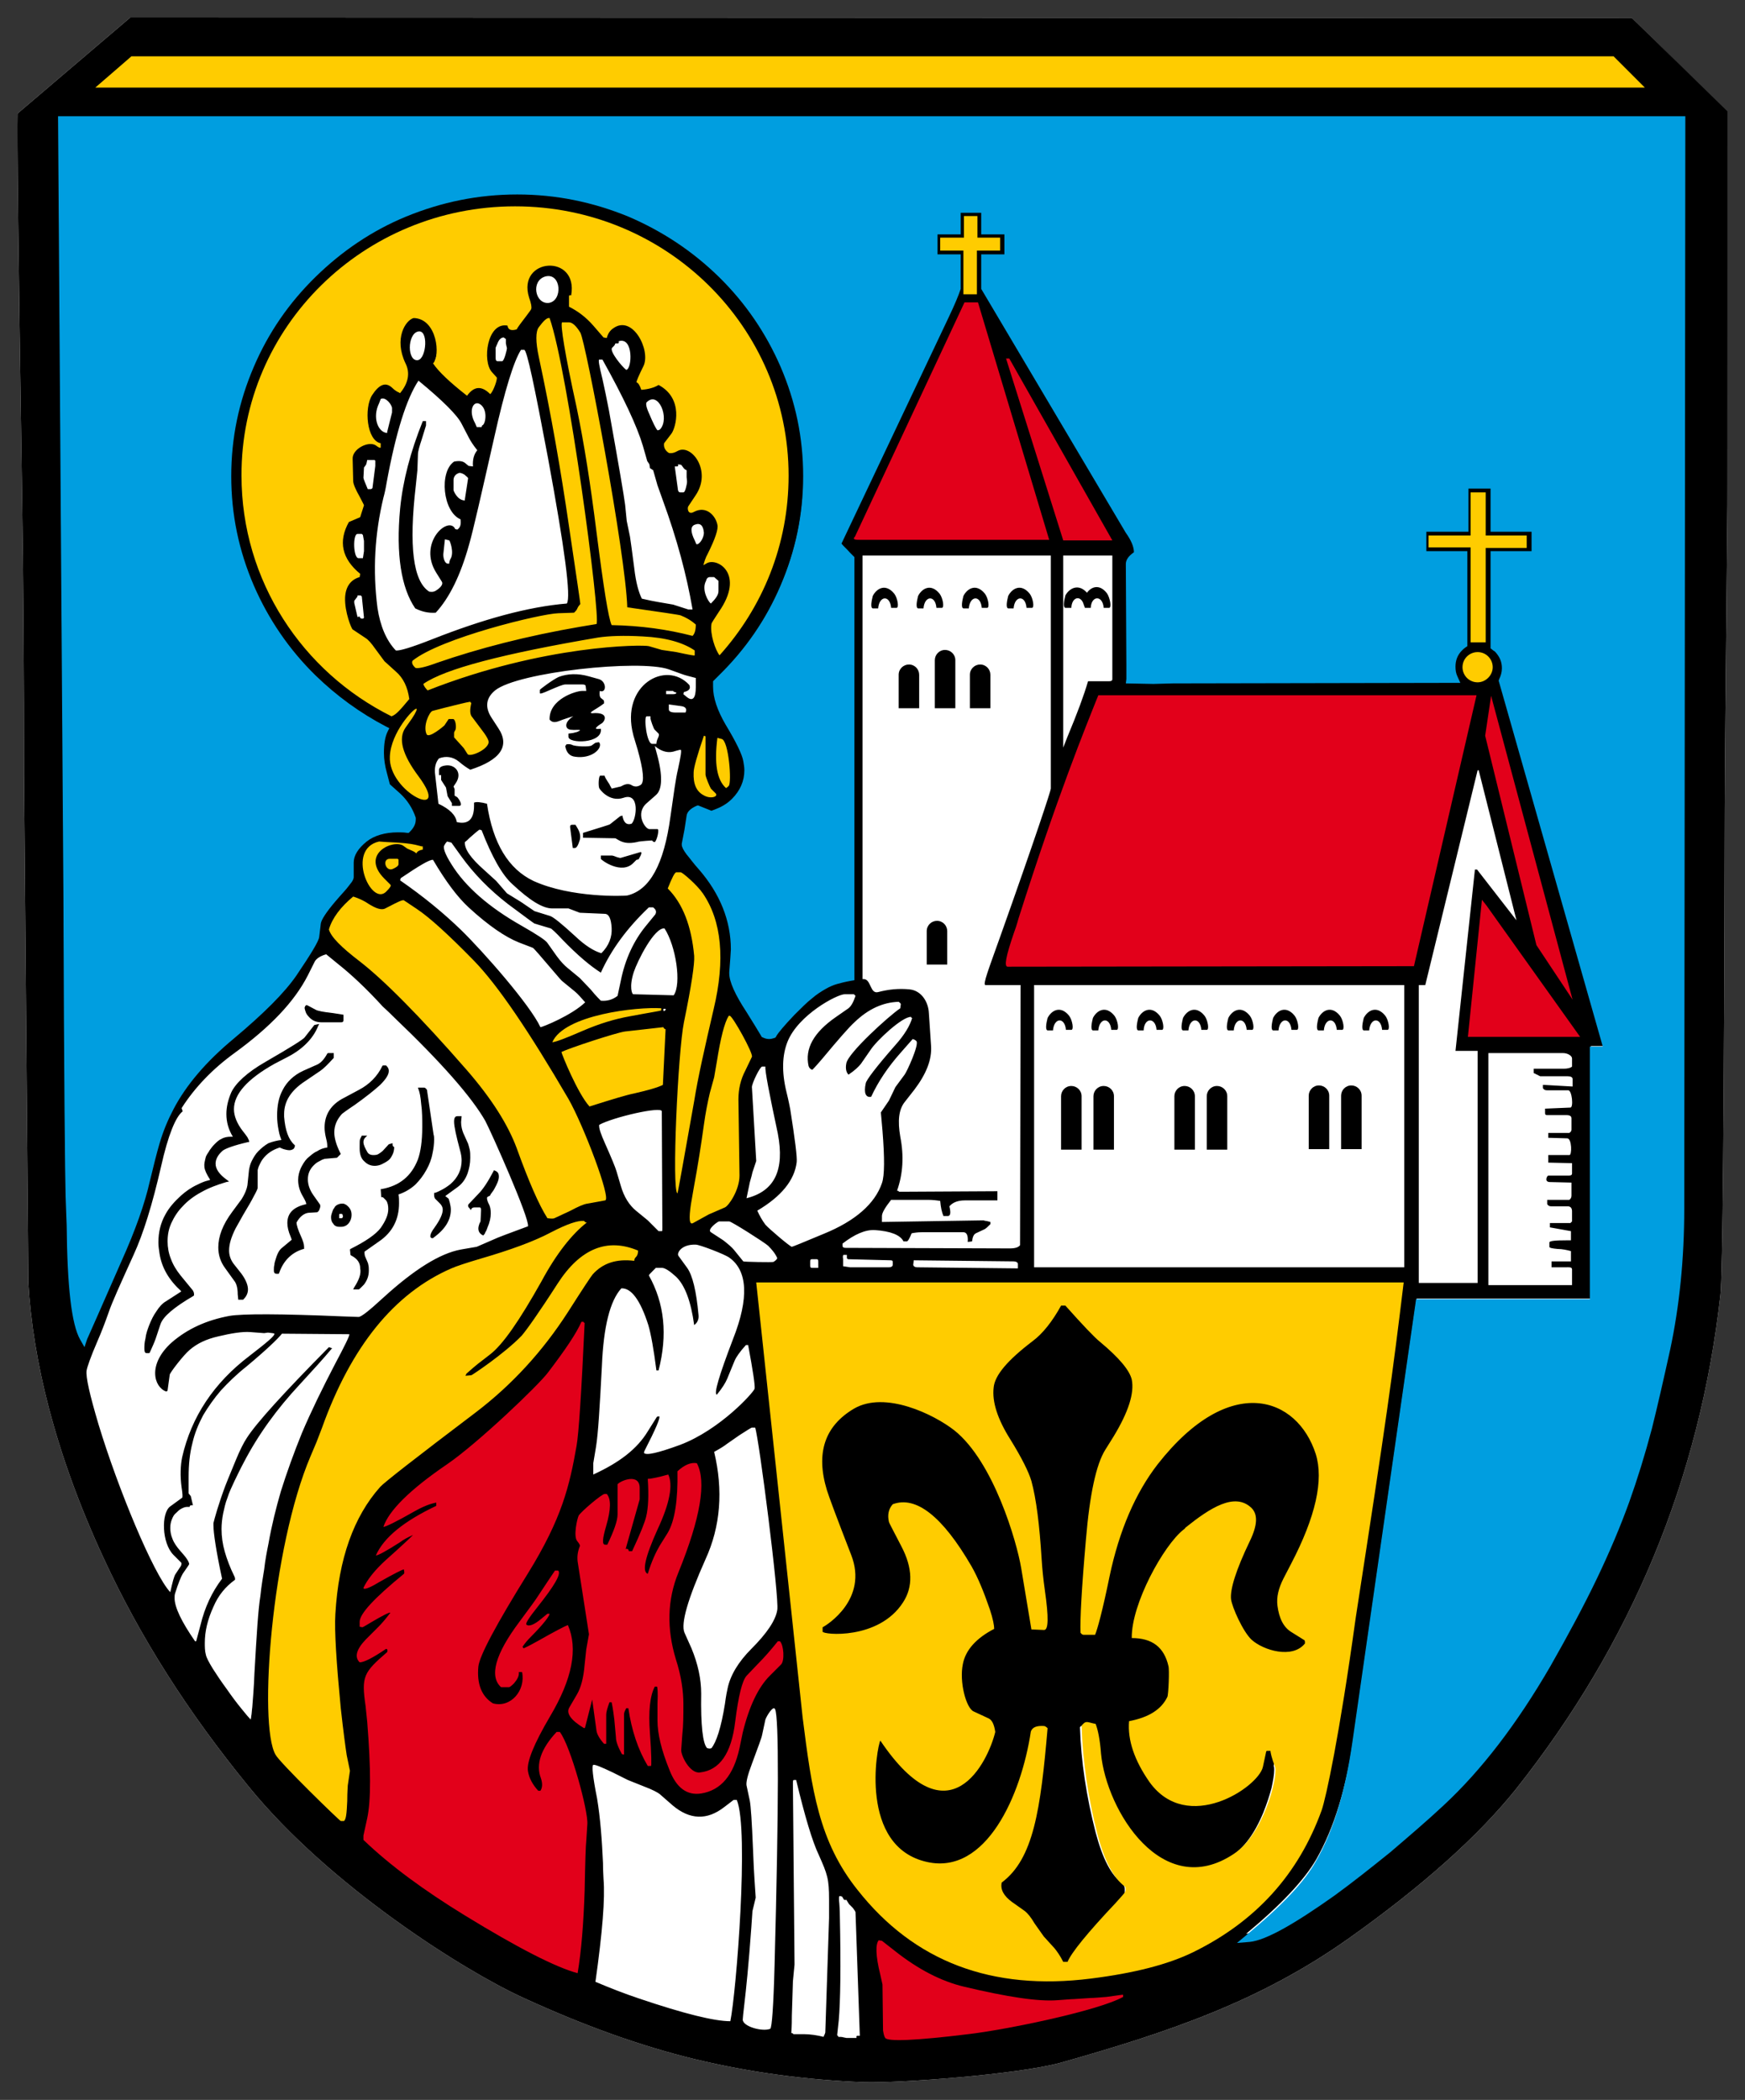
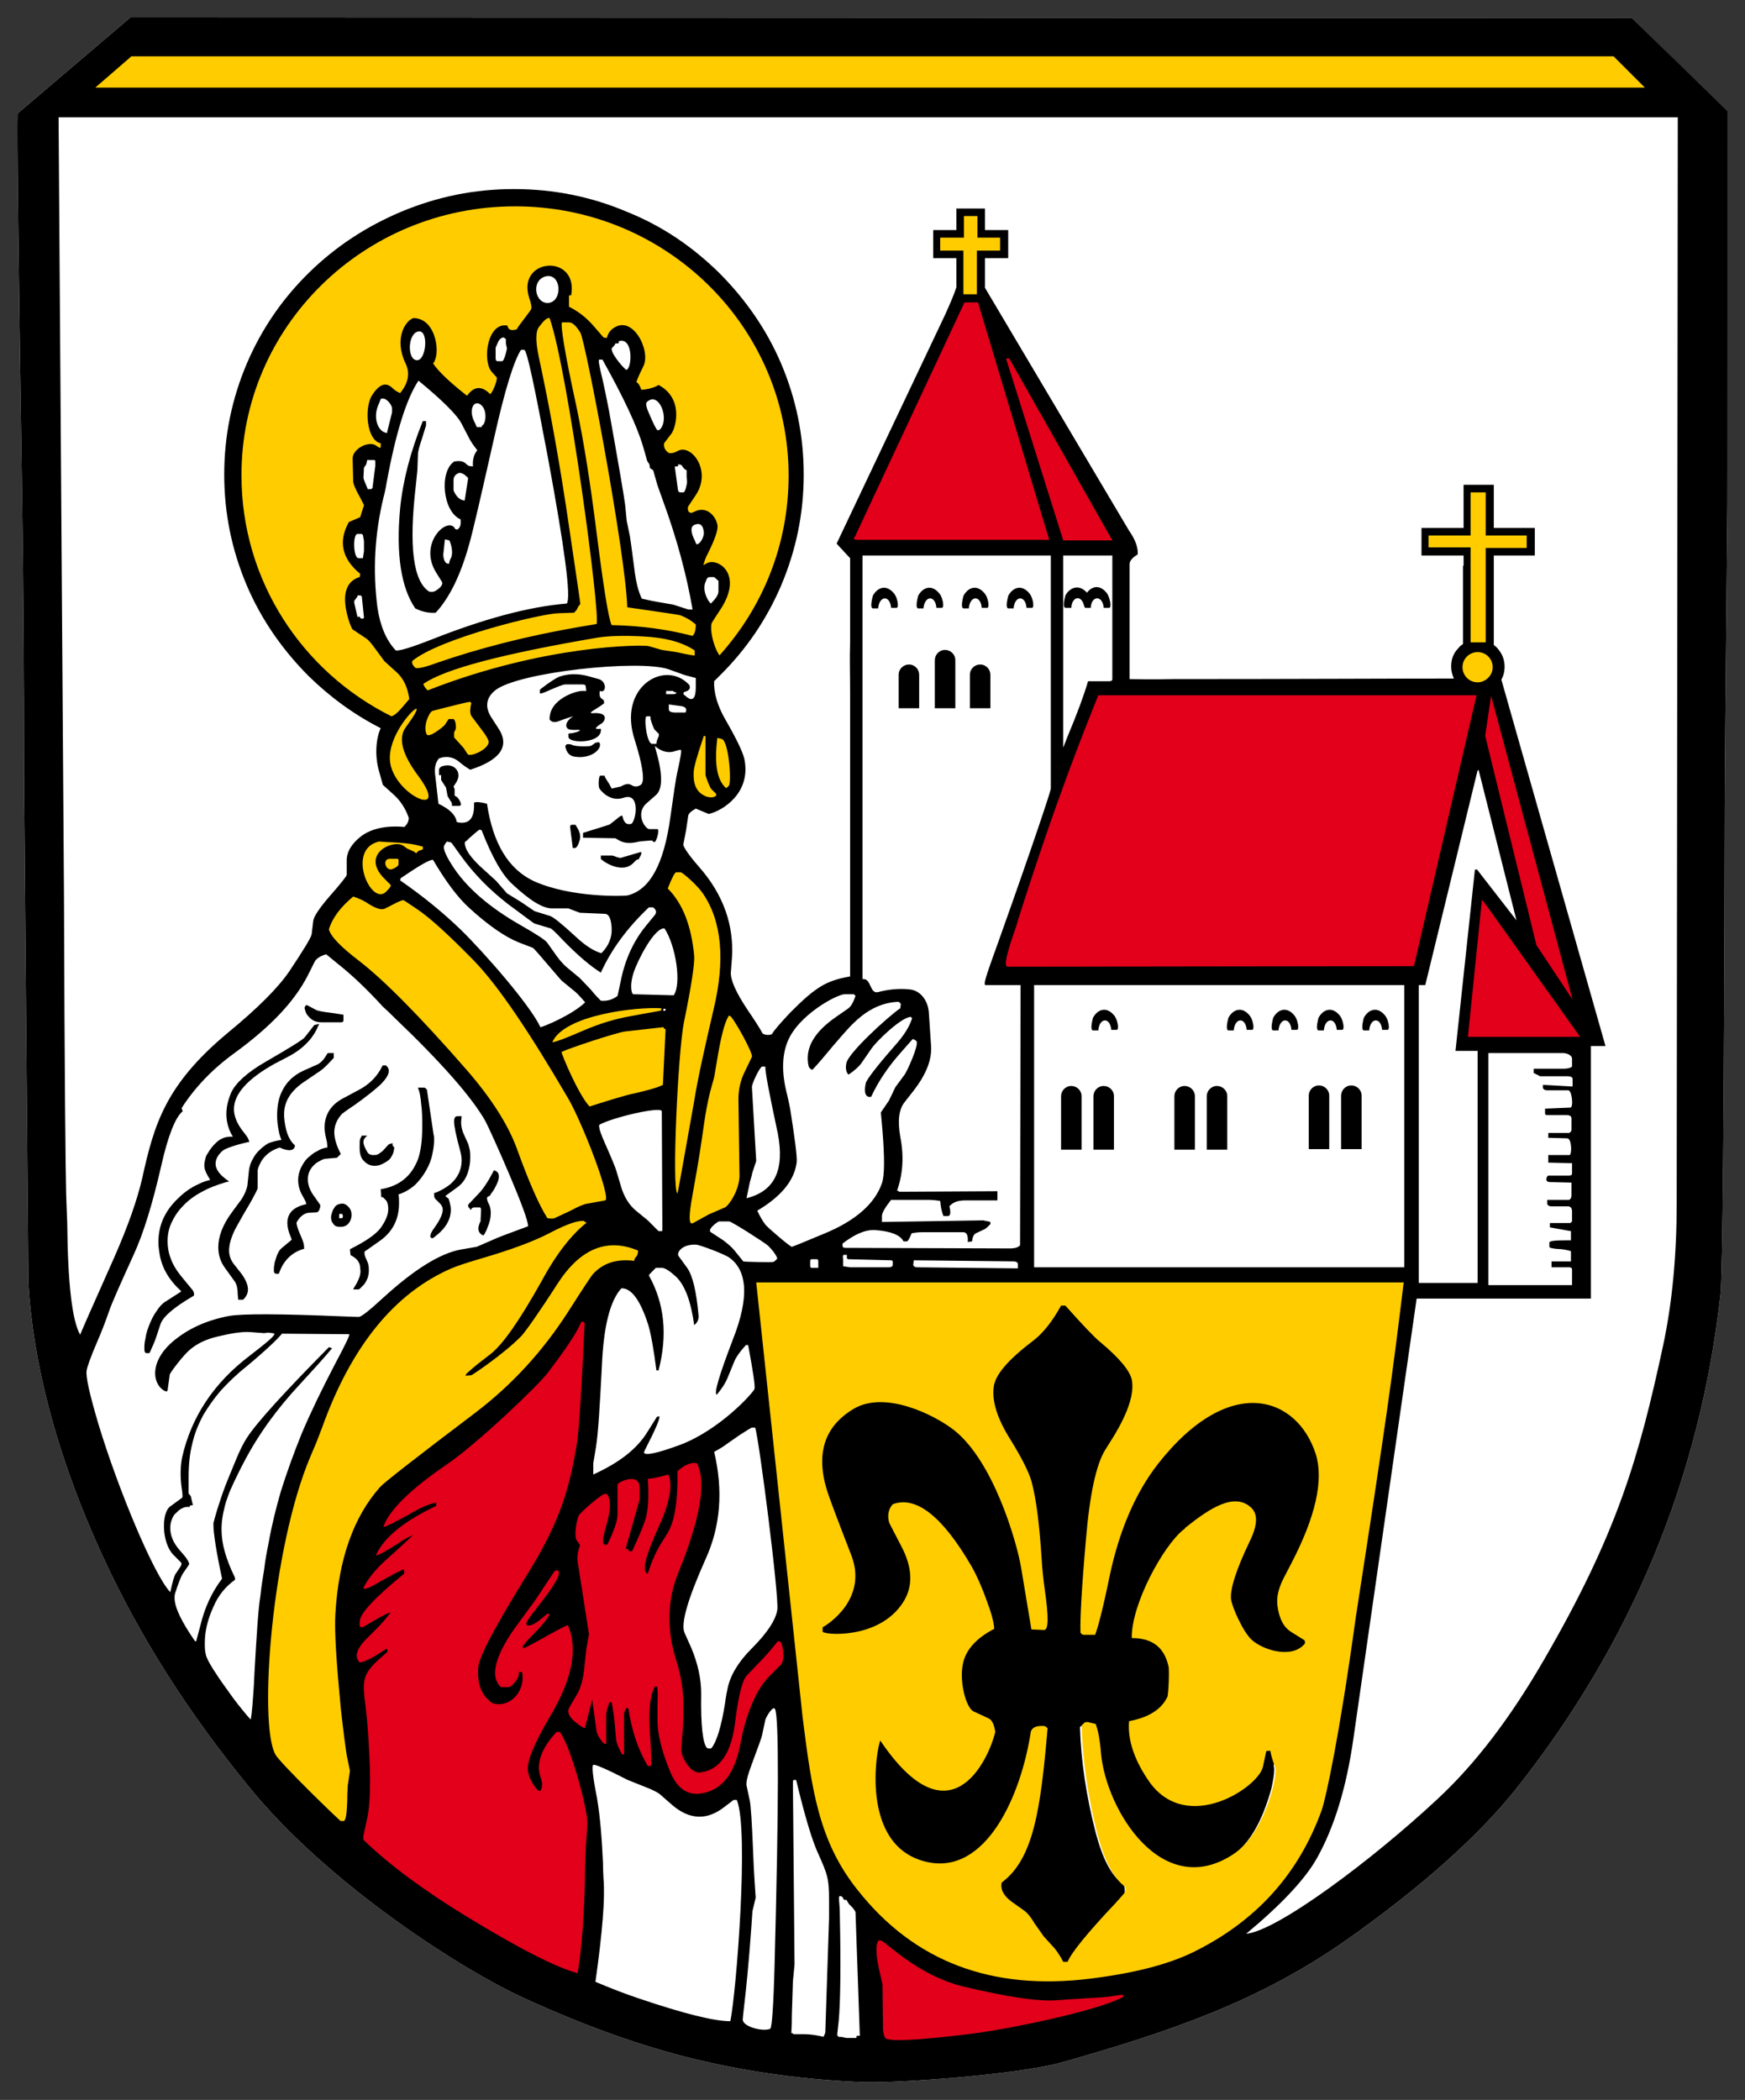
<svg xmlns="http://www.w3.org/2000/svg" xmlns:ns1="http://sodipodi.sourceforge.net/DTD/sodipodi-0.dtd" xmlns:ns2="http://www.inkscape.org/namespaces/inkscape" version="1.1" x="0px" y="0px" viewBox="0 0 500 601.568" xml:space="preserve" id="svg68" ns1:docname="Wappen_von_Altomuenster.svg" width="500" height="601.568" ns2:version="0.92.1 r15371">
  <rect x="0" y="0" width="500" height="601.568" fill="#333333" stroke="none" />
  <defs id="defs72" />
  <ns1:namedview pagecolor="#ffffff" bordercolor="#666666" borderopacity="1" objecttolerance="10" gridtolerance="10" guidetolerance="10" ns2:pageopacity="0" ns2:pageshadow="2" ns2:window-width="1920" ns2:window-height="1017" id="namedview70" showgrid="false" fit-margin-bottom="5" fit-margin-top="5" fit-margin-left="5" fit-margin-right="5" ns2:zoom="0.87210449" ns2:cx="570.03678" ns2:cy="147.85357" ns2:window-x="-8" ns2:window-y="-8" ns2:window-maximized="1" ns2:current-layer="svg68" />
  <style type="text/css" id="style2">
	.st0{fill:#FFFFFF;}
	.st1{fill-rule:evenodd;clip-rule:evenodd;}
	.st2{fill-rule:evenodd;clip-rule:evenodd;fill:#FFCC00;}
	.st3{fill-rule:evenodd;clip-rule:evenodd;fill:#009EE0;}
	.st4{fill-rule:evenodd;clip-rule:evenodd;fill:#E2001A;}
</style>
  <g id="Ebene_1_Kopie" transform="matrix(1.546,0,0,1.546,5.037,5)">
    <g id="g6">
      <path class="st0" d="M 316.8,17.5 299.2,0.1 25.4,0 H 20.9 L 0,17.8 c -0.1,4.2 0.1,23.1 0.8,68.4 0.3,18.4 0.4,36.5 0.4,54.2 L 2,234.5 c 0.8,13.9 4.8,31.3 14,51.1 6.7,14.5 15.6,28.5 26.9,42.3 15,18.4 39.8,34 50.7,39 11.3,5.2 21.9,9 31.8,11.4 10.3,2.5 20.9,3.9 31.5,4.3 6.4,0.2 28.3,-1.4 36.4,-3.6 19.8,-5.6 36.9,-11.3 53.5,-23.1 13.8,-9.8 24,-19 30.9,-27.6 21.4,-27 34.1,-57.5 37.9,-91.6 0.4,-3.7 0.7,-33.7 0.8,-90 0,-6.5 0.2,-25.3 0.5,-56.2 -0.1,-0.7 -0.1,-66.3 -0.1,-73 z" id="path4" ns2:connector-curvature="0" style="fill:#ffffff" />
    </g>
  </g>
  <g id="Ebene_1" transform="matrix(1.546,0,0,1.546,5.037,5)">
    <g id="g65">
      <path class="st1" d="m 153.6,348.8 0.5,0.8 0.7,0.7 c 0.3,0.4 0.5,0.7 0.5,0.8 l 0.8,22.9 h -0.4 c -0.2,0 -0.3,0.1 -0.2,0.4 h -1.9 l -0.5,-0.1 c -0.3,-0.1 -0.6,-0.1 -1,-0.1 0,-0.1 0,-0.2 -0.1,-0.2 l -0.1,-0.1 0.3,-2.8 c 0.3,-3.5 0.4,-9.9 0.2,-19.2 0,-1.4 -0.1,-2.2 -0.1,-2.4 -0.1,-0.9 -0.1,-1.4 0.1,-1.4 l 0.4,0.1 0.2,0.3 c 0.1,0.3 0.3,0.4 0.6,0.3 z m -9.7,-22.2 h 0.4 c 1.6,6.7 3,11.4 4.2,13.9 1.6,3.6 1.9,4.4 1.9,8.3 v 3.4 l -0.7,21.2 -0.1,0.3 -0.1,0.2 c 0,0.1 -0.1,0.1 -0.1,0.3 -1.2,-0.3 -2.5,-0.5 -3.7,-0.5 h -1.9 l -0.1,-0.1 c -0.1,-0.1 -0.1,-0.1 -0.3,-0.1 0.1,-1.4 0.1,-2.5 0.1,-3.2 l 0.1,-3.2 0.1,-3.2 0.3,-3.1 -0.3,-33.4 c 0,-0.6 0,-0.8 0.2,-0.8 z m -37.2,-2.8 c 0.3,-0.1 1.5,0.4 3.6,1.4 l 2.8,1.4 3,1.2 c 1.6,0.6 2.5,1.1 2.9,1.4 l 2.4,2.1 c 3.2,2.7 6.4,2.8 9.6,0.3 l 1.7,-1.3 c 0.1,0 0.2,0 0.6,0 2.3,5.5 -0.1,35.7 -1.2,41 -3,0 -8.6,-1.4 -16.9,-4.2 -2.7,-0.9 -5.5,-2 -8.1,-3.1 1.3,-9.2 1.8,-15.5 1.5,-19 0,-0.4 -0.1,-1.4 -0.1,-3 -0.2,-4.4 -0.5,-8.4 -1.1,-12 -0.8,-4 -1,-6.1 -0.7,-6.2 z m 33.7,-10.3 c 0.7,1.5 0.7,17.3 -0.1,47.4 -0.2,7.7 -0.5,11.6 -0.8,11.8 -1.4,0.6 -5.1,-0.4 -5.1,-1.7 0,-0.2 0.1,-1.2 0.3,-2.9 0.3,-2.5 0.8,-7.3 1.3,-14.3 l 0.2,-2.9 0.6,-2.5 -0.2,-3 c -0.1,-1.4 -0.2,-3.4 -0.3,-6 -0.2,-5 -0.4,-8 -0.6,-9 l -0.6,-2.8 c -0.1,-0.6 0.2,-1.9 1,-4 1.1,-3 1.8,-4.8 1.9,-5.4 l 0.6,-2.8 c 0.3,-0.8 1.5,-2.7 1.8,-1.9 z m -4.3,-52.2 c 0.2,0 0.4,0 0.6,0 0.7,1.9 4.5,31.6 4.1,33.8 -0.3,1.9 -1.9,4.3 -4.8,7.2 -2.4,2.4 -3.9,4.9 -4.4,7.3 -0.1,0.4 -0.3,1.4 -0.5,2.9 -0.7,4.4 -1.6,7.1 -2.5,8.2 -0.2,0.1 -0.4,0.1 -0.8,0 -0.8,-0.8 -1.2,-4.2 -1.1,-10.1 0,-2.7 -0.6,-5.5 -1.8,-8.4 l -1.3,-2.9 c -0.7,-1.7 0.6,-6.2 3.9,-13.6 2.8,-6.1 3.3,-12.8 1.6,-19.9 1.1,-0.6 1.9,-1.1 2.4,-1.5 l 2.3,-1.6 c 1.4,-0.9 2.2,-1.4 2.3,-1.4 z m -77.9,-14.6 0.1,-0.1 -0.6,-0.2 v 0 c -8.3,8.4 -13.4,14 -15.2,16.8 -0.6,0.9 -1.3,2.3 -2,4 -0.6,1.5 -1.3,3.1 -2,4.9 -0.6,1.6 -1.1,3.1 -1.5,4.4 -0.4,1.3 -0.6,2.1 -0.7,2.5 0,0.1 0,0.2 0,0.4 0,1.4 0.5,4.8 1.6,9.9 -1.9,2.5 -3.2,5.3 -4,8.6 l -0.8,3 h -0.2 c -2.5,-3.6 -3.8,-6.3 -3.8,-8 0,-0.3 0,-0.6 0.1,-0.9 0.6,-1.9 1.1,-3.1 1.4,-3.6 l 1.1,-1.6 c 0,-0.1 0.1,-0.1 0.1,-0.2 0,-0.4 -0.5,-1.2 -1.6,-2.4 -0.7,-0.8 -1.2,-1.5 -1.5,-2.3 -0.3,-0.7 -0.4,-1.4 -0.4,-2 0,-0.6 0.1,-1.1 0.3,-1.6 0.2,-0.5 0.4,-0.9 0.8,-1.2 0.3,-0.3 0.6,-0.6 1,-0.8 0.4,-0.2 0.7,-0.3 1,-0.3 0.1,0 0.2,0 0.4,0 h 0.1 v -0.1 c 0,-0.1 0.1,-0.2 0.3,-0.2 0,0 0.1,0 0.1,0 h 0.2 l -0.4,-1.7 -0.4,-0.5 v -3.1 c 0,-2.2 0.2,-4.3 0.7,-6.2 0.4,-1.8 1.1,-3.5 2,-5.2 0.9,-1.5 2,-3.1 3.3,-4.6 1.3,-1.4 2.8,-2.9 4.7,-4.4 3.6,-3 5.8,-5.1 6.6,-6.1 l 12.5,0.1 c 0,0.4 -0.9,2.2 -2.6,5.4 -2.4,4.6 -4.5,8.9 -6.2,12.9 -1.5,3.7 -2.8,7.3 -3.9,10.8 -0.9,3.1 -1.7,6.3 -2.3,9.7 -0.3,1.5 -0.6,3 -0.8,4.8 -0.2,1.3 -0.5,2.9 -0.7,4.9 -0.4,2.4 -0.7,7.2 -1.1,14.3 -0.1,2.8 -0.3,4.9 -0.4,6.3 -0.1,0.7 -0.1,1.3 -0.2,1.7 0,0.3 -0.1,0.5 -0.1,0.6 -0.3,-0.3 -0.9,-1 -1.7,-2 -0.9,-1.1 -1.8,-2.3 -2.7,-3.6 -1.1,-1.5 -1.9,-2.7 -2.6,-3.8 -0.8,-1.3 -1.2,-2.1 -1.3,-2.6 -0.2,-0.7 -0.2,-1.5 -0.2,-2.2 0,-2.1 0.5,-4.3 1.6,-6.7 0.9,-2.1 2.2,-3.7 4,-5 v 0 -0.1 c 0,0 0,0 0,-0.1 0,-0.1 0,-0.2 -0.1,-0.4 -0.8,-1.6 -1.4,-3.2 -1.8,-4.6 -0.4,-1.4 -0.6,-2.8 -0.6,-4.2 0,-0.9 0.1,-1.9 0.3,-2.9 0.2,-0.9 0.4,-1.9 0.8,-2.9 0.3,-1 0.8,-2 1.3,-3.1 0.5,-1 1,-2.1 1.7,-3.4 2.7,-5.2 6.2,-10 10.4,-14.5 2.4,-2.6 4.4,-4.8 5.9,-6.6 z m 68.5,-109.9 v 3.6 c 0,0.3 0.2,0.8 0.5,1.6 0.3,0.8 0.6,1.3 0.8,1.5 l 0.4,0.4 c -0.3,0 -0.6,-0.1 -0.9,-0.3 -1,-0.6 -1.5,-1.6 -1.5,-3.2 V 140 c 0,-0.5 0.2,-1.5 0.7,-3.2 z m -59.6,16.7 h 0.1 c -1,0.8 -1.6,1.7 -1.6,2.9 0,1.2 0.6,2.4 1.9,3.7 l 0.8,0.8 c -0.1,0.1 -0.3,0.3 -0.5,0.5 -0.2,0.2 -0.3,0.3 -0.5,0.3 -0.2,0 -0.5,-0.1 -0.7,-0.3 -0.3,-0.3 -0.6,-0.6 -0.9,-1.1 -0.6,-1.1 -1,-2.2 -1,-3.5 0,-1.9 0.8,-3 2.4,-3.3 z m 3.5,-19.8 c 0,0.1 0,0.1 0,0 0,2.1 1.1,4.5 3.2,7.3 1.1,1.5 1.7,2.6 1.7,3.2 0,0 0,0 0,0 -0.3,0 -0.8,-0.2 -1.4,-0.5 -0.7,-0.4 -1.3,-0.9 -2,-1.6 -1.5,-1.6 -2.3,-3.2 -2.3,-4.9 v -0.3 c 0,-1 0.3,-2 0.8,-3.2 z m 10.1,-4.5 h -1.1 l -1,1.5 c -0.2,0.2 -0.6,0.5 -1.1,0.9 -0.5,0.3 -0.8,0.5 -1.1,0.6 0,-0.1 0,-0.3 0,-0.5 0,-0.5 0.1,-1.1 0.3,-1.6 0.2,-0.5 0.3,-0.8 0.5,-0.9 l 2.2,-0.6 c 1.7,-0.5 2.9,-0.8 3.8,-0.9 0,0.3 -0.1,0.5 -0.1,0.7 0,0.7 0.2,1.3 0.5,1.8 l 1.5,2 c 0.8,1.1 1.3,1.8 1.4,2.2 -0.1,0.3 -0.5,0.7 -1.1,1 -0.6,0.4 -1.2,0.6 -1.6,0.6 l -0.7,-1 -1.6,-1.9 c 0,-0.1 0,-0.2 0,-0.4 0,0 0,-0.1 0.1,-0.1 0.2,-0.2 0.3,-0.6 0.3,-1.1 0,-0.4 -0.1,-0.9 -0.2,-1.3 -0.1,-0.6 -0.5,-1 -1,-1 z m 25.9,-17.4 -2.5,0.4 c -10,1.7 -18.9,4 -26.8,6.8 -1.7,0.6 -2.8,0.9 -3.4,0.9 -0.1,-0.1 -0.1,-0.2 -0.2,-0.2 1.2,-0.9 3,-1.8 5.5,-2.8 2.3,-0.9 5.1,-1.9 8.2,-2.8 2.7,-0.8 5.3,-1.5 7.8,-2 2.3,-0.5 3.9,-0.8 4.7,-0.8 l 2.9,-0.1 c 0.3,0 0.6,-0.3 1,-0.7 v -0.1 l 0.3,-0.6 c 0,-0.1 0.1,-0.1 0.2,-0.2 l 0.3,-0.3 -0.1,-0.4 c -0.1,-0.3 -0.8,-5.1 -2.1,-14.3 -1.5,-10.3 -3.3,-20.8 -5.6,-31.5 -0.3,-1.4 -0.4,-2.5 -0.4,-3.3 0,-0.8 0.1,-1.3 0.3,-1.6 0.4,-0.6 0.7,-1 1,-1.2 0.7,2.1 1.6,5.8 2.5,10.8 0.9,4.9 1.9,10.6 2.9,17.3 0.9,6 1.7,11.6 2.3,16.8 0.6,5.1 0.9,8.5 0.9,10 0.3,-0.2 0.3,-0.2 0.3,-0.1 z m -44.2,51.9 c 0.5,0.2 1.1,0.4 1.6,0.8 1.4,1 2.6,1.5 3.5,1.5 0.2,0 0.3,0 0.5,0 0.2,0 0.9,-0.4 2.2,-1.1 0.5,-0.3 0.9,-0.5 1.1,-0.5 l 2.2,1.5 c 2.3,1.6 5.8,4.7 10.4,9.4 4.4,4.5 10.3,13.1 17.5,25.6 1.3,2.2 2.7,5.5 4.4,9.8 0.7,1.9 1.3,3.6 1.8,5.1 0.4,1.4 0.6,2.4 0.7,2.9 l -2.9,0.5 c -0.8,0.2 -1.9,0.6 -3.3,1.4 l -2.9,1.4 c 0,0 -0.1,0 -0.2,0 -0.1,0 -0.2,0 -0.4,0 -1.5,-2.5 -3.3,-6.7 -5.4,-12.6 -1.6,-4.4 -4.7,-9.3 -9.4,-14.6 -8.9,-10.1 -15.5,-16.9 -20,-20.3 -3.1,-2.3 -4.9,-4.1 -5.4,-5.3 0.6,-1.9 2,-3.8 4,-5.5 z M 82.2,251 v 1.5 l 1.9,-0.2 c 0.3,0 1.6,-0.9 3.8,-2.5 2.5,-1.9 4.5,-3.5 5.9,-5 0.9,-0.9 3.1,-4.2 6.8,-9.8 2.9,-4.5 6.2,-6.7 9.8,-6.7 1.2,0 2.4,0.2 3.7,0.7 0,0.1 -0.1,0.1 -0.1,0.2 -0.1,0.1 -0.2,0.3 -0.3,0.4 -0.3,0 -0.6,0 -1,0 -2.8,0 -5,0.9 -6.7,2.8 -0.3,0.3 -1.8,2.7 -4.7,7.1 -4.6,7.2 -10.3,13.3 -16.9,18.4 -11.1,8.5 -17,13.1 -17.8,13.9 -5.1,5.6 -7.9,13.6 -8.5,23.9 v 0 l -0.1,2 v 0 c 0,3.5 0.4,8.6 1.1,15.6 0.5,4.5 0.9,7.5 1.1,8.8 l 0.5,2.8 -0.4,2.6 c 0,0.3 -0.1,1.3 -0.1,3 0,1.4 -0.1,2.4 -0.3,2.9 -0.8,-0.7 -2.7,-2.5 -5.7,-5.6 -3.7,-3.6 -5.7,-5.7 -6,-6.3 -0.8,-1.5 -1.3,-4.9 -1.3,-10.2 0,-6.8 0.7,-14.3 2,-22.5 1.5,-9.1 3.4,-16.4 5.8,-22 l 1.1,-2.6 1,-2.7 c 5.3,-14.9 13.2,-24.6 23.6,-29.2 0.9,-0.4 2.7,-1 5.3,-1.7 5.6,-1.6 10,-3.3 13.2,-5 1.8,-0.9 3.3,-1.6 4.3,-1.9 -2.4,2.2 -4.8,5.5 -7.2,9.9 -4,7.2 -7.1,11.6 -9.4,13.3 l -2.2,1.7 c -0.5,0.4 -1.3,1 -2.2,1.9 z m 26.9,-65.7 c -1.5,0.5 -3.1,1 -4.7,1.7 -1.2,0.5 -2.2,0.9 -3,1.3 0.3,-0.3 0.7,-0.5 1.2,-0.7 1.3,-0.7 3,-1.4 5,-1.9 0.5,-0.2 1,-0.3 1.5,-0.4 z m 3.5,3.3 6.6,-0.7 c 0,0 0,0 0,0 l -0.5,9.4 c -1,0.4 -2.6,0.9 -4.8,1.4 -1.1,0.2 -3.7,1 -7.8,2.3 -0.8,-1 -1.8,-2.7 -2.9,-5.1 -0.5,-1 -0.9,-1.9 -1.3,-2.8 -0.2,-0.4 -0.3,-0.7 -0.4,-0.9 1,-0.4 2.7,-1 5.2,-1.8 3.3,-1.2 5.2,-1.7 5.9,-1.8 z m -4.8,-73 c 1.2,-0.2 2.8,-0.3 4.6,-0.3 1.1,0 2.2,0 3.5,0.1 3.5,0.2 6.3,0.8 8.4,1.9 -0.5,-0.1 -1.1,-0.2 -1.9,-0.4 v 0 l -2.7,-0.4 -2.3,-0.7 c -0.3,-0.1 -0.9,-0.1 -1.9,-0.1 -4.2,0 -9.1,0.5 -14.9,1.5 -8.3,1.4 -16.4,3.7 -24.3,6.7 0,0 -0.1,-0.1 -0.1,-0.1 4.2,-2.6 14.8,-5.4 31.6,-8.2 z m -6.2,-58.4 h 0.6 c 0.4,0 0.8,0.5 1.4,1.5 0.2,0.5 0.8,2.9 1.7,7.3 0.9,4.4 1.9,9.4 2.9,15.1 1.1,6.2 2,11.7 2.7,16.5 0.8,5.5 1.3,9.4 1.3,11.7 v 0.6 l 0.6,0.1 c 6.1,0.9 9.3,1.3 9.8,1.5 0.8,0.3 1.6,0.7 2.3,1.3 0,0.4 -0.1,0.7 -0.1,0.9 -4.4,-1.1 -9.1,-1.7 -14.2,-1.9 -0.6,-1.8 -1.4,-7.3 -2.6,-16.5 -1.1,-8.8 -2.3,-16.5 -3.8,-23.2 -1.7,-8.3 -2.6,-13.2 -2.6,-14.9 z m -31.7,99.5 v 0.1 c -0.1,0.1 -0.3,0.2 -0.7,0.4 0,0 -0.1,0 -0.1,0 0,0 -0.1,0 -0.1,-0.1 -0.1,-0.1 -0.1,-0.2 -0.1,-0.3 0,0 0,0 0,0 0,0 0,0 0.1,0 z m 52.4,2.4 h 0.3 c 0.3,0.2 0.8,0.6 1.6,1.3 1,0.9 1.7,1.7 2.1,2.3 2.1,3 3.1,6.8 3.1,11.4 0,2.9 -0.4,6.1 -1.2,9.5 -1.6,6.9 -2.9,12.6 -3.7,17 -0.9,5 -1.6,8.9 -2.1,11.7 0,-4.1 0.2,-8.9 0.5,-14.6 0.4,-5.8 0.7,-9.6 1.1,-11.5 1.3,-6.4 2,-10.4 2,-12 0,-0.2 0,-0.3 0,-0.4 -0.5,-5.5 -2.1,-9.7 -4.8,-12.6 0.6,-1 0.9,-1.8 1.1,-2.1 z m 8,-24.6 c 0.2,0.4 0.4,1.1 0.6,2.3 0.2,1.4 0.3,2.7 0.3,3.9 0,0.3 0,0.6 0,0.8 -0.7,-1 -1.1,-2.5 -1.1,-4.5 0.1,-0.7 0.1,-1.6 0.2,-2.5 z m 1.7,51.7 c 0.4,0.6 0.9,1.5 1.6,2.8 1,1.8 1.5,3 1.6,3.5 l -1.2,2.3 c -0.9,1.8 -1.3,3.6 -1.3,5.5 v 0 l 0.2,14.4 c 0,1 -0.3,2.2 -1,3.4 -0.3,0.5 -0.5,0.9 -0.8,1.3 -0.2,0.3 -0.4,0.5 -0.5,0.5 l -3,1.3 -2.5,1.4 c 0,-0.1 0,-0.1 0,-0.2 0,-0.5 0.1,-1.3 0.2,-2.3 l 0.5,-2.9 c 0.8,-4.3 1.4,-8.2 1.9,-11.8 0.3,-2.2 0.7,-4.1 1.1,-5.8 l 0.8,-2.9 0.5,-3 c 0.7,-3.7 1.3,-6.1 1.9,-7.5 z m -1.8,-69.3 c -0.2,-0.3 -0.3,-0.8 -0.5,-1.2 -0.3,-1 -0.5,-1.9 -0.5,-2.7 0,-0.2 0,-0.3 0,-0.5 0.1,-0.2 0.5,-0.9 1.3,-2 1.4,-2 2.2,-3.9 2.2,-5.6 0,-1.4 -0.5,-2.6 -1.4,-3.5 -0.8,-0.8 -1.7,-1.2 -2.8,-1.2 -0.1,0 -0.3,0 -0.4,0 0.1,-0.2 0.1,-0.3 0.2,-0.5 1.3,-2.6 1.9,-4.5 1.9,-5.5 0,-0.1 0,-0.3 0,-0.4 -0.2,-0.8 -0.5,-1.6 -1.1,-2.2 -0.7,-0.8 -1.5,-1.2 -2.5,-1.2 -0.6,0 -1.2,0.2 -1.7,0.5 0,0 -0.1,0 -0.1,0 0,0 0,0 0,-0.1 0,0 0,0 0,0 l 1.4,-2 c 0.8,-1.2 1.2,-2.5 1.2,-3.9 0,-1.5 -0.4,-2.8 -1.3,-3.9 -0.9,-1.2 -1.9,-1.7 -3,-1.7 -0.4,0 -0.8,0.1 -1.2,0.3 -0.4,0.2 -0.8,0.3 -1,0.3 0,0 0,0 0,0 -0.3,-0.3 -0.5,-0.5 -0.5,-0.8 l 1.3,-1.6 c 0.3,-0.4 0.5,-0.9 0.7,-1.6 0.2,-0.8 0.3,-1.5 0.3,-2.3 0,-1.2 -0.3,-2.3 -0.8,-3.3 -0.6,-1.2 -1.6,-2.2 -2.9,-2.9 l -0.4,-0.2 -0.4,0.2 c -0.6,0.4 -1.4,0.6 -2.3,0.7 -0.2,-0.4 -0.4,-0.7 -0.6,-0.9 0.2,-0.4 0.5,-1.2 1.1,-2.4 0.3,-0.5 0.4,-1.2 0.4,-1.9 0,-1.5 -0.5,-3 -1.4,-4.4 -1,-1.6 -2.2,-2.4 -3.6,-2.4 -0.7,0 -1.4,0.2 -2.1,0.7 -0.5,0.4 -0.9,0.8 -1.2,1.4 l -1.6,-1.8 c -1.3,-1.5 -2.7,-2.7 -4.3,-3.5 v -0.7 l 0.2,0.1 0.1,-0.8 c 0.1,-0.5 0.1,-0.9 0.1,-1.4 0,-1.6 -0.5,-2.8 -1.5,-3.8 -0.9,-0.8 -2,-1.2 -3.3,-1.2 -1.3,0 -2.4,0.4 -3.3,1.2 -1,0.9 -1.6,2.1 -1.6,3.6 0,0.7 0.1,1.4 0.3,2.1 0.2,0.8 0.4,1.3 0.4,1.6 -0.1,0.2 -0.4,0.5 -0.8,1.1 -0.8,1.1 -1.4,1.9 -1.7,2.3 -0.1,0 -0.2,0 -0.3,0 -0.1,0 -0.1,0 -0.2,0 0,0 -0.1,-0.1 -0.1,-0.2 l -0.1,-0.5 -0.5,-0.1 c -0.2,0 -0.4,-0.1 -0.6,-0.1 -1.3,0 -2.4,0.7 -3.1,2.1 -0.6,1.1 -0.9,2.5 -0.9,4 0,1.7 0.4,2.9 1.1,3.7 l 0.7,0.8 c 0,0.2 -0.2,0.6 -0.3,1.1 -0.1,0.2 -0.2,0.5 -0.3,0.6 -0.7,-0.5 -1.4,-0.8 -2,-0.8 -0.8,0 -1.6,0.4 -2.3,1.1 -2.6,-2 -4.3,-3.7 -5.3,-5 0.3,-0.6 0.5,-1.4 0.5,-2.5 0,-1.6 -0.4,-3 -1.1,-4.3 -0.9,-1.6 -2.2,-2.4 -3.9,-2.4 h -0.1 -0.1 c -0.8,0.2 -1.5,0.8 -2.1,1.8 -0.6,1 -0.9,2.2 -0.9,3.6 0,1.3 0.3,2.7 1,4.1 0.3,0.5 0.4,1.1 0.4,1.6 0,0.9 -0.3,1.8 -1,2.7 C 69.8,68.2 69.5,68 69.2,67.7 68.7,67.2 68.1,67 67.5,67 c -1.1,0 -2.1,0.8 -3,2.3 -0.6,1 -0.9,2.4 -0.9,4.1 0,1.4 0.2,2.6 0.7,3.7 0.2,0.4 0.3,0.7 0.5,1 -0.8,0.1 -1.6,0.4 -2.4,1 -1,0.7 -1.4,1.6 -1.4,2.5 v 0 l 0.1,4.2 c 0,0.6 0.4,1.7 1.3,3.3 0.3,0.6 0.5,1 0.6,1.2 -0.3,0.8 -0.5,1.3 -0.6,1.7 l -1.9,0.8 -0.1,0.2 c -0.8,1.5 -1.2,2.9 -1.2,4.2 0,2.1 1,4.1 2.9,5.9 -1.6,0.7 -2.4,2.1 -2.5,4.2 v 0 0.4 0 c 0,1.2 0.2,2.5 0.7,3.9 0.4,1.3 0.8,2 1.1,2.2 l 2.4,1.6 c 0.4,0.3 1,0.9 1.7,1.8 v 0 l 1.8,2.3 2.1,1.9 c 1.2,1 1.9,2.5 2.2,4.3 -0.8,0.9 -1.3,1.6 -1.7,1.9 -0.3,0.3 -0.6,0.6 -0.9,0.7 -3.9,-2 -7.6,-4.5 -10.9,-7.4 -3.4,-3 -6.2,-6.4 -8.7,-10.2 -2.5,-3.8 -4.3,-7.9 -5.6,-12.3 -1.3,-4.5 -2,-9.1 -2,-13.8 0,-6.7 1.3,-13.1 3.9,-19.2 2.5,-5.9 6.1,-11.1 10.7,-15.6 4.6,-4.5 9.9,-8.1 15.9,-10.5 6.2,-2.6 12.7,-3.9 19.5,-3.9 6.8,0 13.3,1.3 19.5,3.9 6,2.5 11.3,6 15.9,10.5 4.6,4.5 8.2,9.8 10.7,15.6 2.6,6.1 3.9,12.5 3.9,19.2 0,6.2 -1.1,12.1 -3.4,17.8 -1.7,5.6 -4.5,10.3 -8.2,14.5 z m 47,-75.4 v -4 h -1 v 4 h -4.3 v 0.9 h 4.3 v 8.1 h 1 v -8.1 h 4.3 v -0.9 z m 55.7,279.7 v -0.8 h -1.3 c -0.5,0 -0.8,0.3 -0.9,0.8 l -0.6,2.8 c -0.1,0.5 -0.5,1.1 -1.2,1.9 -0.7,0.8 -1.7,1.5 -2.8,2.2 -1.2,0.8 -2.4,1.4 -3.8,1.8 -1.4,0.5 -2.8,0.7 -4.2,0.7 -3.2,0 -5.8,-1.4 -7.8,-4.2 -2.5,-3.5 -3.7,-6.8 -3.7,-9.8 0,-0.1 0,-0.3 0,-0.4 3.6,-0.8 6,-2.4 7,-4.8 0.1,-0.2 0.2,-0.9 0.3,-2.1 0.1,-1.1 0.1,-2 0.1,-2.8 0,-0.6 0,-1 -0.1,-1.2 -0.4,-1.9 -1.3,-3.4 -2.5,-4.3 -1.1,-0.9 -2.5,-1.3 -4.2,-1.4 0.1,-1.3 0.4,-2.8 0.9,-4.6 0.6,-1.9 1.4,-3.8 2.4,-5.8 1,-1.9 2,-3.6 3.1,-5.1 1.1,-1.5 2.1,-2.6 2.9,-3.3 v 0 0 c 0.1,-0.1 0.2,-0.2 0.3,-0.3 0,0 0,0 0.1,-0.1 1.9,-1.5 3.4,-2.6 4.6,-3.3 1.6,-0.9 2.9,-1.4 4.1,-1.4 1,0 1.8,0.3 2.5,1 0.4,0.4 0.6,0.9 0.6,1.6 0,1 -0.4,2.2 -1.1,3.7 -2.4,5 -3.6,8.5 -3.6,10.6 0,0.2 0,0.4 0,0.6 0.1,0.9 0.6,2.3 1.4,4 0.9,1.9 1.8,3.2 2.6,4 0.8,0.7 1.7,1.3 2.9,1.7 1.3,0.5 2.5,0.7 3.7,0.7 1.9,0 3.3,-0.6 4.3,-1.9 l 0.1,-0.2 v -0.2 c 0,-0.1 0,-0.2 0,-0.2 0,-0.5 -0.1,-0.8 -0.4,-1 l -2.4,-1.5 c -1.3,-0.8 -2,-2.3 -2.3,-4.3 0,-0.2 0,-0.5 0,-0.8 0,-1.2 0.3,-2.5 1,-3.8 l 1.4,-2.7 c 3.5,-6.7 5.3,-12.3 5.3,-16.8 0,-1.5 -0.2,-2.9 -0.6,-4.2 -0.9,-3 -2.5,-5.4 -4.6,-7.2 -2.2,-1.9 -4.8,-2.8 -7.7,-2.8 -2.8,0 -5.7,0.9 -8.7,2.7 -3.2,2 -6.4,4.9 -9.5,8.9 -4.2,5.3 -7.2,12.3 -9,21 -1.2,5.6 -2,9 -2.5,10.4 h -1.4 v -0.7 c 0,-2.8 0.3,-8.2 1,-16.1 0.7,-8.3 1.8,-13.8 3.5,-16.4 l 1.5,-2.4 c 2.4,-4 3.6,-7.2 3.6,-9.7 0,-0.5 0,-1 -0.1,-1.5 -0.4,-1.8 -2.4,-4.3 -6.1,-7.4 -1,-0.8 -3.1,-3 -6.3,-6.6 l -0.2,-0.2 h -0.2 c -0.2,0 -0.3,0 -0.5,0 -0.2,0 -0.3,0 -0.5,0 l -0.4,0.1 -0.2,0.3 c -1.5,2.9 -3.2,5 -5.1,6.4 -4.7,3.6 -7.2,6.6 -7.5,9.1 0,0.3 -0.1,0.7 -0.1,1 0,2.6 1.1,5.6 3.3,9.1 2.1,3.3 3.3,5.8 3.8,7.5 0.9,3.3 1.5,8 1.9,14.4 0.1,1.7 0.3,3.7 0.6,5.9 0.3,2.3 0.5,4 0.5,5.2 0,0.7 0,1.1 -0.1,1.3 l -1.5,-0.1 c -0.2,-1.3 -0.8,-4.9 -1.7,-10.8 -0.2,-1.4 -0.6,-3.2 -1.3,-5.3 -0.7,-2.5 -1.6,-4.9 -2.5,-7.3 -2.6,-6.3 -5.6,-10.8 -8.9,-13.4 -1.7,-1.3 -3.8,-2.5 -6.1,-3.5 -2.9,-1.2 -5.6,-1.8 -8,-1.8 -2,0 -3.8,0.4 -5.4,1.3 -4.2,2.4 -6.3,5.9 -6.3,10.5 0,1.7 0.3,3.5 0.9,5.5 0.4,1.3 1.9,5.4 4.5,12.1 0.5,1.2 0.7,2.4 0.7,3.6 0,2.3 -0.9,4.4 -2.6,6.3 -0.6,0.7 -1.2,1.3 -1.9,1.8 -0.5,0.3 -0.8,0.6 -1.1,0.8 l -0.4,0.2 v 1.2 c 0,0.5 0.4,0.8 1.3,1 0.6,0.1 1.3,0.2 2.1,0.2 2.3,0 4.5,-0.4 6.5,-1.2 2.8,-1.1 4.9,-2.7 6.4,-5 1,-1.5 1.5,-3.2 1.5,-5 0,-1.9 -0.6,-4 -1.7,-6.2 -1.4,-2.6 -2.1,-4 -2.3,-4.4 -0.1,-0.3 -0.1,-0.6 -0.1,-0.8 0,-0.6 0.2,-1.1 0.5,-1.6 0.5,-0.2 1,-0.3 1.6,-0.3 3.5,0 7.5,3.8 12,11.5 1.2,2 2.3,4.7 3.3,7.9 0.4,1.3 0.7,2.3 0.7,2.9 -3.3,1.8 -5.2,4 -5.8,6.8 -0.1,0.7 -0.2,1.4 -0.2,2.2 0,1.6 0.2,3.1 0.7,4.5 0.5,1.6 1.1,2.5 1.9,2.9 l 2.8,1.3 c 0.4,0.2 0.6,0.8 0.8,1.8 -0.2,0.9 -0.6,1.9 -1,2.9 -0.5,1.3 -1.2,2.4 -1.9,3.4 -1.8,2.6 -3.8,3.8 -6,3.8 -3.4,0 -7.1,-3 -11.1,-9 l -0.7,-1 -0.6,1.1 c -0.2,0.4 -0.4,1.2 -0.6,2.6 -0.2,1.6 -0.4,3.3 -0.4,4.9 0,3.8 0.6,7 1.9,9.6 1.7,3.5 4.4,5.7 8.2,6.5 0.8,0.2 1.7,0.3 2.5,0.3 2.4,0 4.7,-0.8 6.9,-2.4 1.9,-1.4 3.6,-3.4 5.2,-6 1.4,-2.3 2.6,-5 3.6,-8 0.9,-2.8 1.6,-5.6 2,-8.5 0.2,-0.3 0.6,-0.5 1.2,-0.5 0.1,0 0.2,0 0.3,0 0,0 0,0 0,0 -0.3,4 -0.7,7.3 -1,9.8 -0.4,3.2 -0.9,5.8 -1.5,8 -0.6,2.4 -1.4,4.3 -2.3,5.9 -0.9,1.6 -2.1,3 -3.5,4 l -0.2,0.2 -0.1,0.3 c -0.1,0.3 -0.1,0.5 -0.1,0.7 0,1.3 0.8,2.5 2.3,3.6 l 2.4,1.7 c 0.5,0.3 1,1 1.5,2 v 0 l 1.7,2.5 2,2.2 c 0.4,0.4 0.9,1.2 1.4,2.3 l 0.2,0.4 h 1.7 l 0.2,-0.5 c 0.7,-1.6 3.6,-5.2 8.7,-10.7 0.6,-0.6 1,-1.1 1.3,-1.5 0.4,-0.5 0.6,-0.8 0.6,-1 0,-0.2 0,-0.4 0,-0.6 0,-0.2 0,-0.4 -0.1,-0.6 l -0.1,-0.3 -0.2,-0.2 c -2.1,-1.5 -3.7,-4.6 -5,-9.5 -1.7,-6.6 -2.7,-13.1 -2.9,-19.5 l 0.2,-0.2 c 0,0 0,0 0.1,0 0,0 0.1,0 0.2,0 0.4,0.1 0.7,0.2 1,0.2 0.3,1 0.6,2.6 0.8,4.9 0.2,2.3 0.8,4.6 1.7,7.1 1,2.6 2.2,4.9 3.7,7 1.7,2.3 3.5,4.1 5.5,5.4 2.2,1.5 4.6,2.2 7,2.2 2.6,0 5.2,-0.9 7.8,-2.6 2.4,-1.6 4.4,-4.3 6,-8.2 0.6,-1.5 1.1,-3 1.5,-4.5 0.3,-1.4 0.5,-2.5 0.5,-3.4 0,-0.3 0,-0.5 -0.1,-0.7 0.3,-1.5 0.1,-2.5 0.1,-2.8 z M 241,332 c -4.2,11.7 -12,20.3 -23.4,25.8 -4.6,2.3 -10.9,3.9 -18.7,4.9 -2.7,0.3 -5.3,0.5 -7.8,0.5 -14.4,0 -25.9,-5.5 -34.8,-16.6 -1.7,-2.1 -3.1,-4.4 -4.3,-6.8 -1.1,-2.2 -2,-4.6 -2.7,-7.3 -0.6,-2.3 -1.2,-5 -1.7,-8.2 -0.3,-2.1 -0.8,-5.3 -1.3,-9.4 l -8.5,-79.8 h 118.3 c -1.1,9.2 -2.1,16.7 -2.9,22.7 -1.2,8.3 -3.1,21.2 -5.8,38.7 v 0 0 c -1.4,9.8 -2.7,18.1 -4,25 -1.1,5.6 -1.9,9 -2.4,10.5 z m 29.6,-213.7 c 0.6,0 1.1,0.2 1.5,0.6 0.4,0.4 0.6,0.9 0.6,1.5 0,0.6 -0.2,1.1 -0.6,1.5 -0.4,0.4 -0.9,0.6 -1.5,0.6 -0.6,0 -1.1,-0.2 -1.5,-0.6 -0.4,-0.4 -0.6,-0.9 -0.6,-1.5 0,-0.6 0.2,-1.1 0.6,-1.5 0.5,-0.4 1,-0.6 1.5,-0.6 z m -0.5,-20.7 h -7.8 v -0.8 h 7.8 v -8 h 1.3 v 8 h 7.6 v 0.8 h -7.6 v 17.5 h -1.3 z M 16.4,12.3 21.4,8 h 274.2 l 4.3,4.3 z M 0,17.8 c -0.1,4.2 0.1,23.1 0.8,68.4 0.3,18.4 0.4,36.5 0.4,54.2 L 2,234.5 c 0.8,13.9 4.8,31.3 14,51.1 6.7,14.5 15.6,28.5 26.9,42.3 15,18.4 39.8,34 50.7,39 11.3,5.2 21.9,9 31.8,11.4 10.3,2.5 20.9,3.9 31.5,4.3 6.4,0.2 28.3,-1.4 36.4,-3.6 19.8,-5.6 36.9,-11.3 53.5,-23.1 13.8,-9.8 24,-19 30.9,-27.6 21.4,-27 34.1,-57.5 37.9,-91.6 0.4,-3.7 0.7,-33.7 0.8,-90 0,-6.5 0.2,-25.3 0.5,-56.2 0,-0.8 0,-66.4 0,-73.1 L 299.2,0.1 25.4,0 h -4.5 z m 166.1,212.5 18.4,0.2 c 0.6,0 0.9,0.2 0.9,0.5 v 0.8 l -18.6,-0.2 c -0.5,0 -0.8,-0.2 -0.8,-0.5 z m -17.7,1.4 h -1.2 c -0.2,0 -0.3,-0.1 -0.3,-0.4 v -0.8 c 0,-0.3 0.1,-0.4 0.3,-0.4 h 0.9 c 0.2,0 0.3,0.1 0.3,0.4 z m 4.7,-2.4 h 0.6 v 0.5 c 0,0.2 0.1,0.2 0.2,0.3 l 7.9,0.2 c 0.3,0 0.4,0.1 0.4,0.3 v 0.5 c 0,0.3 -0.2,0.5 -0.8,0.5 h -7.1 l -1.3,-0.2 v -1.3 c -0.1,-0.6 0,-0.8 0.1,-0.8 z M 106.7,270 v -2.1 l 0.5,-3 c 0.4,-2.4 0.7,-7.4 1.1,-15.1 0.3,-7.2 1.5,-12 3.6,-14.3 1.8,-0.1 3.5,2.1 5,6.8 0.5,1.7 1,4.5 1.5,8.4 h 0.4 c 1.7,-6.6 1.1,-12.4 -1.8,-17.6 0,-0.1 0.3,-0.4 0.8,-0.9 l 0.5,-0.5 h 1.1 c 0.6,0 1.5,0.6 2.7,1.7 1.6,1.6 2.7,4.5 3.3,8.9 0.6,-0.4 0.9,-1.1 0.8,-1.9 -0.4,-4.4 -1.1,-7.3 -2.1,-8.7 l -1.6,-2.2 c -0.4,-0.5 0.5,-2.2 3.2,-2.1 0.7,0 5.4,1.8 6.2,2.4 3.4,2.4 3.7,7.5 0.7,15.1 -2.6,6.8 -3.6,10.2 -3,10.3 1,-1.2 1.6,-2.2 1.9,-2.9 l 1.4,-3.4 c 0.3,-0.7 1,-1.7 2.1,-2.9 h 0.4 c 0.9,4.8 1.3,7.5 1.2,8.1 -0.2,0.7 -6.4,7.6 -13.8,10.4 -4.1,1.5 -6.3,2 -6.7,1.5 0,-0.1 0,-0.2 0.1,-0.4 2.1,-4.1 3,-6.2 2.7,-6.4 l -0.4,0.1 -1.7,2.7 c -2,3.3 -5.3,5.8 -10.1,8 z M 130,223.1 h 1.9 c 0.4,0 6.4,3.8 7.2,4.5 0.7,0.7 1.3,1.4 1.7,2.3 -0.1,0.3 -0.4,0.5 -0.7,0.7 -0.1,0.1 -5.6,0 -5.6,-0.1 l -1.7,-2.1 c -0.4,-0.5 -1.1,-1.1 -2,-1.8 l -2.3,-1.5 c -0.8,-0.5 1.3,-2 1.5,-2 z m -10.6,1.8 h -0.6 l -2,-2 -2.2,-1.8 c -1.2,-1 -2.2,-2.5 -2.8,-4.6 l -0.8,-2.7 c -0.2,-0.7 -0.9,-2.4 -2.1,-5.1 -0.8,-1.8 -1.2,-2.9 -1.1,-3.5 2.5,-1.4 11.6,-3.5 11.6,-2.5 l 0.1,21.6 c 0,0.5 0,0.6 -0.1,0.6 z m 15.7,-6.1 0.5,-2.4 c 0.1,-0.7 0.4,-1.4 0.6,-2.4 l 0.7,-2.1 -0.8,-13.7 c 0,-0.7 1.5,-3.8 1.9,-3.8 h 0.6 c -0.1,0.8 0.7,4.9 2.3,12.4 1.3,6.8 -0.6,10.7 -5.8,12 z m 147.8,-21 h -0.2 v 0.6 c 0.2,0.3 0.4,0.4 0.8,0.4 h 3.9 c 0.7,0 1,3.2 0.4,3.2 l -4.7,0.2 v 0.8 c 0,0.3 0.1,0.4 0.4,0.4 h 3.6 c 0.6,0 0.9,0.2 0.9,0.6 v 2.1 c 0,0.2 -0.1,0.4 -0.4,0.6 h -3.9 v 0.9 l 3.5,0.1 c 0.9,0 0.9,3.2 0.4,3.1 h -3.9 v 1.4 l 4.4,0.1 v 1.9 c 0,0.3 -0.2,0.4 -0.6,0.4 h -3.8 c -0.2,0 -0.8,1.1 0.2,1.2 l 4.1,0.1 v 2.4 c 0,0.3 -0.1,0.6 -0.4,0.8 h -4.1 v 0.8 c 0.2,0.3 0.4,0.4 0.8,0.4 h 3 c 0.5,0 0.8,0.3 0.8,0.9 v 1.9 l -0.1,0.1 c 0,0 -0.1,0.1 -0.1,0.1 0,0 -0.1,0.1 -0.1,0.1 H 284 v 0.8 l 3.9,0.7 v 1.7 h -0.8 c -2.1,0 -3.2,0.1 -3.2,0.4 v 0.8 c 0,0.2 0.5,0.3 1.5,0.4 0.9,0 1.8,0.2 2.5,0.4 v 1.9 h -3.6 v 1.1 h 2.6 c 0.6,0 1.2,-0.1 1.2,0.4 v 2.9 h -15.5 v -38.6 c 0,-1.6 0,-3.3 0,-4.4 1.1,0 2.5,0 4,0 h 9.8 c 0.9,0 1.7,0.5 1.7,1 v 1.5 c -0.3,0.3 -1,0.4 -1.5,0.4 H 281 v 0.8 c 0.1,0.1 0.3,0.1 0.4,0.2 0.1,0.1 0.3,0.1 0.4,0.2 l 0.4,0.2 h 5.1 c 0.4,0 0.9,0.1 0.9,0.5 v 1.4 z M 119.7,183.7 h 0.4 v 0.2 l -0.2,0.2 h -0.2 z m 33.6,-2.7 h 1.7 l 0.1,0.1 c 0,0 0.1,0.1 0.1,0.1 0,0 0.1,0.1 0.1,0.1 -0.4,1.2 -0.8,1.9 -1.3,2.3 l -2.3,1.6 c -4.2,2.9 -5.8,5.9 -5.1,9.1 0.1,0.3 0.3,0.6 0.7,0.7 0.6,-0.6 1.2,-1.3 1.8,-2 3,-3.6 5,-5.9 6,-6.8 2.6,-2.5 5.3,-3.7 8.2,-3.8 0.1,0.1 0.3,0.2 0.4,0.4 l -0.1,0.8 c -2.1,1.4 -9.7,8.3 -10,10.2 -0.2,1 0,1.7 0.4,2.1 1.2,-0.8 1.9,-1.5 2.3,-2 l 1.8,-2.6 c 1.1,-1.7 5.9,-6.2 7.5,-6.1 0,0.1 0.1,0.2 0.2,0.2 -0.4,1.4 -1.4,3.1 -3.1,5 -3.6,4.1 -5.4,6.5 -5.5,7.1 -0.4,1.8 0,2.7 1,2.5 1.3,-2.8 3.1,-5.5 5.5,-8.2 0.7,-0.8 1.4,-1.6 2.2,-2.5 0.4,0.1 0.6,0.3 0.7,0.4 0.5,0.7 -1.8,5.7 -2.2,6.2 l -1.7,2.3 -1.2,2.5 -1.5,2.2 0.3,3.4 c 0.4,5 0.4,8.3 -0.1,9.7 -1.3,3.8 -4.9,7 -10.8,9.4 -3.8,1.6 -5.8,2.4 -5.9,2.4 -0.3,0 -4.2,-3.3 -4.9,-4.1 -0.6,-0.8 -1.1,-1.7 -1.5,-2.6 4.4,-2.6 6.9,-5.6 7.3,-9 0.1,-0.9 -0.3,-4.1 -1.2,-9.8 -0.1,-0.5 -0.3,-1.6 -0.7,-3.2 -0.9,-3.7 -0.8,-6.8 0.2,-9.3 2,-5 9.2,-8.8 10.6,-8.8 z M 257,179.3 v 43.6 c 0,1.4 0,3.4 0,8.7 -17.5,0 -23.7,0 -33.6,0 h -3.1 -26.4 c 0,0 -4,0 -5.5,0 v -47.1 c 0,-1 0,-3.6 0,-5.2 z M 47.6,243.9 c 0.1,0.4 -1.5,1.7 -4.6,4.1 -6.6,5 -10.8,11.3 -12.5,18.8 -0.3,1.5 -0.4,3.4 -0.1,5.6 0.2,1.2 0.2,1.9 0.1,1.9 l -2.2,1.6 c -1.7,1.2 -1.6,6.8 0.6,9 l 1.4,1.4 c 0.1,0.1 0.1,0.2 0,0.6 l -1,1.5 c -0.3,0.4 -0.6,1.6 -1,3.4 -3.1,-3.3 -9.7,-19.2 -13.3,-31.1 -1.6,-5.4 -2.4,-8.8 -2.2,-10 0.1,-0.6 0.7,-2.4 2,-5.4 0.7,-1.6 1.4,-3.4 2.1,-5.4 0.6,-1.8 2.2,-5.3 4.6,-10.6 1.8,-3.9 3.5,-9.4 5.1,-16.4 1.3,-5.8 2.7,-9.2 4,-10.2 l -0.2,-0.6 c 2.5,-3.9 5.8,-7.3 9.8,-10.2 6.6,-4.8 11.1,-9.5 13.6,-14.4 l 1.3,-2.6 c 0.3,-0.5 1,-1 2.1,-1.3 0.7,0.6 1.5,1.2 2.2,1.8 2.4,1.9 5.2,4.5 8.3,7.9 0.1,0.1 0.8,0.7 2.1,2 8.8,8.4 14.4,14.8 16.9,19.2 1.1,2.1 8.2,18 7.9,19.5 -3.5,1.3 -5.7,2.1 -6.5,2.5 l -3,1.3 -2.9,0.5 c -3.9,0.7 -8.7,3.7 -14.5,9 -2.5,2.3 -4,3.5 -4.5,3.5 l -2.9,-0.1 c -11.6,-0.5 -18.6,-0.5 -21,-0.1 -4.3,0.8 -7.8,2.4 -10.7,4.9 -4.6,4.1 -3.3,8.3 -1.1,9.1 0.2,0 0.3,-0.1 0.3,-0.2 l 0.4,-2.9 c 0,-0.3 2.5,-3.6 3.7,-4.6 1.4,-1.2 3.1,-2 5.3,-2.5 2.5,-0.6 4.5,-0.9 5.9,-0.8 l 2.6,0.2 0.7,-0.1 c 0.7,0.1 1.1,0.1 1.2,0.2 z M 114.1,181 c -0.2,0 -0.8,-1.3 0.1,-4.1 0.7,-2.1 3.8,-8.3 5.7,-8.1 2.1,3.2 3.2,10.3 1.7,12.4 z M 71,159.5 c 3.4,-2.3 5.4,-3.5 6,-3.4 2.3,3.9 4.5,6.9 6.7,8.9 3.6,3.3 6.7,5.4 9.2,6.4 l 2.6,1 c 0.2,0.1 1.4,1.5 3.7,4.2 1.1,1.3 1.7,2 1.9,2.1 l 2.2,1.8 c 0.5,0.4 1.1,1.1 1.9,2 -2.5,2.4 -7.9,4.6 -8.3,4.6 -1.9,-4.1 -10.5,-13.9 -14.7,-18 -3.3,-3.2 -7.1,-6.3 -11.3,-9.2 z m 44.1,-3.5 c 0.6,-1 0.7,-1.5 0.2,-1.3 l -3.4,1 c -0.2,0.1 -0.4,0 -0.8,-0.1 -0.5,-0.2 -0.8,-0.3 -0.9,-0.3 h -2.1 v 0.6 c 0,0.2 3.9,3.1 6.1,0.7 l 0.5,-0.5 z m -35.5,-3.3 0.8,0.2 1.8,2.5 c 2.3,3.2 5.2,6.2 8.7,8.9 3.1,2.3 4.7,3.5 4.9,3.6 l 3,0.9 c 0.1,0 0.9,0.7 2.2,2.1 2.8,2.9 5.2,4.9 7.1,6.1 1.9,-4.2 4.8,-8.2 8.9,-12.1 h 0.8 l 0.1,0.1 c 0.5,0.4 0.5,0.8 0.3,1.2 l -1.8,2.2 c -2.2,2.7 -3.8,6.1 -4.6,10.1 -0.2,0.9 -0.4,1.9 -0.6,2.8 -0.9,0.7 -1.9,1 -3.1,0.9 -0.9,-0.9 -1.5,-1.6 -1.9,-2.1 l -2,-2.1 -2.3,-1.9 c -0.5,-0.4 -1.2,-1.1 -2,-2.2 l -1.7,-2.4 c -0.3,-0.5 -2,-1.6 -4.8,-3.2 -6,-3.4 -10.4,-7.2 -13,-11.4 -1.2,-1.9 -1.6,-3.1 -1.3,-3.5 0.2,-0.4 0.4,-0.6 0.5,-0.7 z m 6,-2.2 0.4,0.1 c 1.9,4.9 3.8,8.3 5.7,10 3.2,3 5.6,4.5 7.4,4.5 h 3 l 2.1,0.8 2.3,0.1 2.3,0.1 c 0.8,0 1.2,0.9 1.3,2.6 0.1,1.7 -0.5,3.3 -1.9,4.7 -1.4,-0.4 -3,-1.4 -4.9,-3.2 -2.5,-2.3 -4,-3.5 -4.6,-3.7 l -2.9,-0.9 -2.5,-1.7 -2.6,-1.6 -2,-2.3 -2.2,-2 c -2.5,-2.2 -3.7,-3.9 -3.6,-5.2 0.3,-0.2 0.6,-0.5 0.9,-0.8 0.9,-0.8 1.5,-1.3 1.8,-1.5 z m 17.3,3.4 h 0.4 c 0.3,0 0.6,-0.5 0.9,-1.5 0.2,-0.7 0,-1.5 -0.5,-2.3 l -0.3,-0.5 h -0.6 c -0.3,0 -0.4,0.1 -0.4,0.4 z m 167.7,-14.4 h 0.2 l 7,27.8 -7.3,-9.4 h -0.4 l -3.6,33.6 c 0.8,0 1.5,0 2.4,0 h 1.7 c 0.1,0 0,-0.1 0,0 v 43 c -3.6,0 -5.3,0 -6.1,0 h -4.8 c 0,-1.5 0,-4.1 0,-5.5 v -49.7 h 1.2 z m -190.1,6.6 h 1.3 c 0.9,0 -0.1,-1.4 -0.3,-1.6 L 81,144.2 v -0.6 -0.6 l -0.2,-0.5 0.4,-0.6 c 1.3,-1.9 -0.1,-3.5 -1.8,-3.3 -0.9,0.1 -1.3,0.4 -1.3,0.9 v 0.9 h 0.4 v 0.9 l 0.9,1.4 0.3,1.6 0.8,1.3 z m 22.9,-9.1 c 2.9,0.4 4.9,-1.4 4.5,-2.5 -0.1,-0.1 -0.1,-0.2 -0.2,-0.2 l -0.6,0.1 -0.7,0.5 c -0.4,0.3 -3.1,0.2 -3.6,-0.1 -0.2,-0.1 -0.6,-0.2 -1.1,-0.1 0,0.1 -0.1,0.2 -0.2,0.3 0.2,1.2 0.8,1.9 1.9,2 z m 13.9,-7.5 v 0.4 c 0,0.2 0.6,2 0.8,2.1 l 0.7,0.7 c 0.1,0.1 0.1,0.4 -0.1,0.8 -0.2,0.4 -0.3,0.8 -0.3,1.1 h -0.8 c -1,0 -1.6,-5.1 -1,-5.1 z m 3.4,-2.2 2.2,0.3 c 0.9,0.1 1.2,0.5 0.9,1.2 H 122 c -0.9,0 -1.3,-0.2 -1.3,-0.6 z m -0.5,-2.5 h 1.3 c 0,0.1 0.2,0.2 0.6,0.3 0,0.2 -0.2,0.3 -0.6,0.3 h -1.3 z m -14.8,0 h -0.8 c -1.1,0 -6.1,1.5 -6,5.3 0.4,0.5 0.9,0.6 1.7,0.3 0.7,-0.3 2.6,-0.9 2.7,-0.9 -1.8,1.1 -1.6,2.5 -0.3,2.5 0.7,0.1 2.4,-0.2 1,0.4 l -0.8,0.2 -0.8,0.1 v 0.6 c 0,1.3 6.4,1.3 6,-1.5 -0.9,0.1 -1.5,0.1 0,-0.9 0.6,-0.2 1.7,-2 -1,-2 -2.1,0.2 0.1,-0.6 1.6,-1.8 0,-0.3 0,-0.5 -0.1,-0.6 l -0.5,-0.4 c -0.2,-0.2 -0.3,-0.6 -0.2,-1.3 1.3,0.5 1.3,-1.8 -0.2,-2.2 l -1.8,-0.5 c -2.1,-0.6 -4,-0.5 -5.6,0.1 -1.1,0.5 -3.5,2.3 -3.5,2.4 v 0.6 c 0,0.2 0.6,0 1.7,-0.5 1.6,-0.7 2.6,-1.1 3,-1.1 h 3.2 c 0.4,0 0.6,0.1 0.6,0.4 z m -20.8,20.7 v 0.6 c 0,2.5 -1.1,3.5 -3.2,3 -0.2,-1.3 -1.3,-2.4 -3.4,-3.4 l -0.6,-5.3 c -0.2,-1.4 0.1,-2.4 0.7,-3.1 1.3,-0.5 2.6,-0.3 3.7,0.6 0.7,0.6 1.4,1.1 2.1,1.5 5.6,-1.8 7.4,-4.4 5.2,-7.7 l -1.3,-2 c -1.2,-1.9 -1,-3.6 0.7,-5 4.2,-3.4 26.8,-5.8 32.2,-3.9 l 2.5,0.9 c 0.5,0.2 1.4,0.4 2.5,0.7 v 1.7 c 0,2.1 -0.6,2.7 -1.7,1.8 -0.2,-0.2 -0.4,-0.3 -0.6,-0.5 l 0.1,-0.4 c 0.9,-0.2 1.3,-0.6 1,-1.3 -4.3,-4.7 -12.8,0 -10.4,9.2 0,0.1 0.3,1 0.8,2.7 1.1,3.9 1.3,6.1 0.6,6.6 -0.6,0.4 -1.2,0.4 -1.8,0 -0.4,-0.2 -0.9,-0.2 -1.5,0.1 l -0.4,0.2 -1.7,0.4 c -0.1,-0.3 -0.3,-0.5 -0.4,-0.8 -0.6,-0.9 -0.9,-1.4 -0.9,-1.6 H 108 c -0.3,0 -0.4,1.8 -0.2,2.3 0,0.1 1.8,2.7 4.5,1.8 3.1,-1.1 2.4,4 1.5,4.8 -0.9,0.3 -1.5,-0.2 -1.7,-1.5 l -0.4,0.1 -1.9,1.5 c -0.1,0.1 -1.8,0.6 -5,1.6 v 0.9 l 6,0.1 0.7,0.4 c 0.9,0.5 1.9,0.6 3.3,0.3 0.2,-0.1 1.2,-0.2 2.8,-0.3 0.1,0.2 0.3,0.3 0.5,0.3 0.4,-0.3 0.9,-2.4 0.5,-2.4 h -1.5 c -0.8,0 -2.7,-2.9 -0.5,-4.8 l 1.7,-1.5 c 1.2,-1 1.3,-3.6 0.2,-7.6 l -0.4,-1.5 c 1.3,1.1 2.6,1.4 3.9,0.9 0.4,-0.1 0.7,-0.2 0.9,-0.2 0.2,0.1 0,1.3 -0.5,3.6 -0.4,1.6 -0.8,4.6 -1.4,8.8 -1.2,8.8 -3.8,13.6 -8,14.6 -0.5,0.1 -10.4,0.5 -17.4,-2.7 -4.6,-2.2 -7.5,-6.9 -8.6,-14.3 -1.1,-0.3 -2,-0.4 -2.4,-0.2 z M 63,111.1 62.4,108.5 v -0.4 l 0.6,-0.8 v -0.2 h 0.6 l 0.1,0.1 0.1,0.1 0.4,3.9 c 0,0.3 -0.8,0.3 -0.8,-0.2 z m 65.3,-7.4 h 0.8 l 0.8,0.7 v 1.9 c 0,0.7 -0.5,1.4 -1.4,2.3 -0.5,-0.3 -1.8,-2.6 -0.9,-4.2 0.1,-0.5 0.4,-0.7 0.7,-0.7 z m 74.6,18.9 c 0,0.3 -0.2,0.4 -0.6,0.4 h -3.9 c -0.8,2.7 -1.9,5.7 -3.9,10.5 l -0.7,1.8 V 99.7 h 9.1 c 0,0.9 0,1.5 0,3 z m -26.8,104.3 0.8,-0.1 c 0.1,-0.8 0.3,-1.3 0.7,-1.5 l 1.5,-0.7 c 0.3,-0.1 0.7,-0.5 1.2,-1 0,0 0,-0.2 0,-0.4 -0.4,-0.1 -0.7,-0.2 -0.9,-0.2 l -0.4,-0.1 -18.8,0.3 v -1.1 c 0,-0.6 0.6,-1.6 1.7,-3 h 6.8 c 0.9,0 1.7,0.1 2.3,0.2 0.1,1.2 0.3,2.1 0.6,2.8 h 0.8 c 0.5,0 0.6,-0.6 0.3,-1.8 0.6,-0.7 1.5,-1.1 2.9,-1.1 h 6 v -1.7 l -18.2,0.1 c -0.1,-0.1 -0.2,-0.2 -0.4,-0.2 1.1,-3.1 1.3,-6.4 0.6,-10 -0.5,-2.9 -0.3,-5 0.8,-6.4 l 1.8,-2.3 c 2.2,-2.9 3.3,-5.6 3.1,-8.2 l -0.2,-3 -0.2,-3 c -0.1,-2.1 -1.4,-4.2 -3.6,-4.4 -2,-0.2 -3.9,0 -5.8,0.5 -1.5,0.4 -1.3,-2.3 -2.6,-2.4 h -0.3 v -75.6 c 0,-1 0,-2.9 0,-2.9 h 34.9 c 0,1.4 0,2.8 0,3.1 v 40.1 c 0,0.4 -3,9.5 -9.3,27.2 -2.2,6.2 -3.4,9.2 -2.8,9.2 h 4.2 2.3 l -0.1,48.2 c -0.3,0.4 -0.9,0.6 -1.9,0.6 L 153.5,228 c -0.4,0 -0.6,-0.1 -0.6,-0.4 v -0.4 c 2.2,-1.7 4.2,-2.6 6,-2.5 2.9,0.2 4.7,0.9 5.3,2.1 h 0.6 c 0.2,0 0.5,-0.5 0.9,-1.5 0.5,-0.1 1.1,-0.2 1.9,-0.2 h 7.7 c 0.6,0 0.9,0.6 0.8,1.8 z M 79.2,96.7 80,96.9 c 0.1,0 1,2.3 0.2,3.5 -0.1,0.2 -0.2,0.5 -0.2,0.8 -0.5,0.1 -0.8,-0.2 -1,-0.9 -0.1,-0.4 -0.1,-0.7 -0.1,-0.8 z M 63,95.7 h 0.8 l 0.1,0.1 0.1,0.1 0.2,1.1 v 1.9 l -0.2,1.3 h -0.8 c -1,0 -1.1,-4.5 -0.2,-4.5 z m 62.8,1.9 -0.3,-0.7 c -0.8,-1.6 -0.8,-2.6 0,-2.9 1,-0.4 1.6,0.1 1.7,1.5 0,1 -0.9,2.3 -1.4,2.1 z M 81.6,84.5 c 0.3,-0.2 0.7,-0.1 1.2,0.2 0.5,0.4 0.7,0.6 0.7,0.7 l -0.6,3.9 v 0.2 c -1.4,0 -2.1,-1.8 -2.1,-1.9 v -1.9 c 0,-0.5 0.3,-1 0.8,-1.2 z m 40.2,-1.3 h 0.4 c 0.2,0 0.3,-0.1 0.2,-0.4 l 0.6,0.1 0.3,0.4 c 0.2,0.3 0.4,0.5 0.7,0.6 0,0.6 0,1 0,1.3 0.1,0.6 0.1,1.1 0,1.4 -0.2,1 -0.4,1.4 -0.6,1.4 h -0.6 c -0.2,0 -0.3,-0.1 -0.4,-0.4 z m -56.9,4.2 c -0.5,-1.2 -0.8,-1.9 -0.8,-2.1 l 0.1,-1.9 0.3,-0.4 c 0.1,-0.1 0.2,-0.4 0.3,-1 h 1.3 c 0.1,0 0.2,0.1 0.2,0.2 v 0.9 L 65.8,87 c 0,0.3 -0.2,0.4 -0.4,0.4 z M 86,75.9 h -0.9 c -0.1,-0.2 -0.2,-0.5 -0.3,-0.7 -1.4,-2.5 -0.2,-4.5 1.1,-3.4 1.3,1.1 0.8,3.7 0.2,3.8 z m 33.1,0.4 c -0.1,0.1 -0.3,0.2 -0.5,0.2 -0.3,-0.3 -0.8,-1.3 -1.6,-3.2 -0.5,-1.1 -0.6,-1.8 -0.4,-2 2.2,-2.2 4.3,3 2.5,5 z M 67.3,70.7 c 0.9,-0.5 2.1,1.1 2.1,1.7 v 0.8 l -0.9,3.6 V 77 C 66.8,76.9 65.7,74.1 67,71.5 Z m 57.8,39 h -0.8 l -2.8,-0.9 -2.9,-0.5 c -0.6,-0.1 -1.6,-0.3 -2.9,-0.6 -0.6,-1.2 -1.1,-3 -1.4,-5.6 -0.4,-3.2 -0.7,-5.2 -0.8,-5.9 l -0.6,-2.9 -0.3,-3 c -0.2,-1.6 -1.2,-7.5 -3,-17.5 -0.4,-2.1 -0.8,-4 -1.2,-5.8 -0.6,-2.4 -0.8,-3.6 -0.6,-3.6 h 0.6 c 3.9,7 6.4,12.3 7.5,16 l 0.8,2.8 0.4,0.6 0.1,0.7 0.6,0.4 0.8,2.8 1,2.8 c 2.6,7.1 4.4,13.8 5.5,20.2 z M 84.4,83.2 83.6,83.1 83.1,82.7 c -0.5,-0.5 -1.2,-0.6 -2.2,-0.4 -2.8,1.9 -2.1,9.3 1.2,10.7 0.1,0.9 0,1.5 -0.6,1.9 L 81.1,94.8 81,94.6 c -1.4,-2.1 -6.8,2.9 -3.4,8.3 l 1,1.6 c 0.3,0.4 0,1 -0.9,1.6 -0.4,0.3 -0.8,0.4 -1.4,0.3 -3,-1.9 -3.8,-8.4 -2.5,-19.6 l 0.3,-2.9 0.1,-2.9 c 0,-0.6 0.3,-1.6 0.7,-2.8 l 0.8,-2.6 v -0.8 h -0.6 c -2.3,5.7 -3.7,11.1 -4.2,16.2 -0.8,8.5 0.2,14.7 2.8,18.5 1.2,0.6 2.4,0.9 3.8,0.8 2.5,-2.7 4.6,-6.9 6.2,-12.7 0.7,-2.4 2.2,-9 4.6,-19.6 2,-9 3.7,-14.4 5,-16.4 h 0.6 c 0.5,0 1.9,6.7 4.4,20 3.1,16.8 4.3,25.8 3.5,27 -7.2,0.6 -15.5,2.9 -24.9,6.6 -3.8,1.5 -6.1,2.2 -6.8,2.1 -1.8,-1.9 -2.9,-4.6 -3.4,-7.9 -0.9,-7 -0.5,-13.7 1.1,-20.4 0.2,-0.7 0.4,-1.6 0.6,-2.8 1.7,-9.3 3.7,-15.6 5.9,-18.9 4.5,3.7 7.2,6.4 8,8 l 1.3,2.5 c 0.3,0.6 0.8,1.4 1.6,2.4 -0.6,0.7 -0.9,1.7 -0.8,3 z m 26.4,-22.8 h 0.4 c 0.2,0 0.3,-0.1 0.2,-0.4 2.8,-0.9 2.5,5.2 1.4,5.3 -0.7,-0.5 -3.2,-3.5 -2.6,-4.1 l 0.3,-0.3 c 0.2,-0.2 0.2,-0.3 0.3,-0.5 z M 90.5,59.6 v 0.8 c 0,0.1 0.1,0.4 0.2,0.9 0,0.2 -0.5,2.4 -0.9,2.4 H 89 c -0.3,0 -0.4,-0.2 -0.4,-0.6 v -1.9 l 0.3,-0.7 c 0.3,-0.8 0.7,-1.2 1.2,-1.2 0.3,0.2 0.4,0.3 0.4,0.3 z M 74.2,58.2 c 2,-0.5 1.6,5 0,5.3 -2,0.3 -2,-4.8 0,-5.3 z M 97.8,48 c 3,-0.8 3.3,4.6 0.6,4.9 -2.5,0.2 -3.3,-4.1 -0.6,-4.9 z m 170.1,53.6 v 14.5 c -0.3,0.2 -0.6,0.4 -0.8,0.7 -1,1 -1.4,2.1 -1.4,3.5 0,0.8 0.2,1.5 0.5,2.2 -11.6,0 -29.4,0.1 -52.2,0.1 -4.2,0.1 -6.5,0 -7.9,0 0,-0.6 0,-6.7 0,-16.1 v -2.5 -2.7 c 0,-0.6 0.5,-1.2 1.5,-1.8 0.1,-1.2 -0.4,-2.7 -1.6,-4.4 l -26.7,-45 v -5.5 h 4.3 v -5.2 h -4.3 v -4 H 174 v 4 h -4.3 v 5.2 H 174 V 50 c -0.5,1.5 -1.2,3.1 -2.1,5.1 l -20.1,42.4 c 0.9,1 1.4,1.5 2.5,2.7 0,3.3 0,8.3 0,15.7 -0.1,2.9 0,5.4 0,9.3 v 3.6 c 0,9.7 0,21 0,34.2 v 2.7 c 0,8.1 0,8.5 0,12 -2.2,0.4 -3.5,0.8 -5,1.6 -1.9,1.1 -3.4,2.4 -6,5 -1.9,2 -3.1,3.4 -3.5,4.1 -0.5,0.2 -1.1,0.2 -1.7,-0.1 -0.6,-1.1 -1.5,-2.5 -2.8,-4.4 -2.2,-3.3 -3.2,-5.6 -3.1,-7 l 0.2,-2.6 c 0.4,-6.1 -1.6,-11.8 -6.1,-16.9 -2,-2.3 -3,-3.8 -2.9,-4.2 l 0.5,-2.6 0.4,-2.7 c 0.1,-0.4 0.5,-0.8 1.4,-1.3 l 2.4,1 c 2.6,-0.6 7.9,-3.9 6.6,-10.2 -0.3,-1.3 -1.4,-3.6 -3.4,-7.1 -1.6,-2.7 -2.3,-5.2 -2.2,-7.3 0.3,-0.3 0.6,-0.6 0.9,-0.9 5,-4.9 8.8,-10.5 11.5,-16.8 2.8,-6.6 4.2,-13.4 4.2,-20.6 0,-7.2 -1.4,-14 -4.2,-20.6 C 138.8,57.8 134.9,52.2 130,47.3 125,42.4 119.4,38.6 112.9,36 106.3,33.2 99.3,31.8 92,31.8 84.7,31.8 77.8,33.2 71.1,36 64.7,38.7 59,42.4 54,47.3 c -5,4.9 -8.8,10.5 -11.5,16.8 -2.8,6.6 -4.2,13.4 -4.2,20.6 0,7.2 1.4,14 4.2,20.6 2.7,6.3 6.6,11.9 11.5,16.8 4,3.9 8.4,7.1 13.3,9.6 -0.8,1.7 -1.2,4.9 -0.3,8 l 0.7,2.5 2.1,1.9 c 1.2,1.1 2.1,2.5 2.7,4.2 0,0.7 -0.3,1.2 -0.8,1.7 -3.4,-0.3 -6.1,0.3 -8,1.7 -1.8,1.4 -2.7,2.9 -2.7,4.5 v 2.7 c 0,0.2 -1.1,1.6 -3.3,4.1 -1.8,2.1 -2.8,3.6 -2.9,4.4 l -0.3,2.5 c -0.1,0.6 -1.5,2.9 -4.1,6.8 -2.1,3.1 -5.9,6.9 -11.5,11.5 -11.5,9.6 -13.6,16.9 -15.8,26.9 -0.9,3.9 -2.6,8.8 -5.2,14.7 -4.2,9.4 -6.3,14.2 -6.3,14.3 -1.5,-2.6 -2.3,-9.6 -2.4,-20.8 0,-0.2 -0.1,-2 -0.2,-5.4 C 8.9,214.5 8.7,196.1 8.6,162.8 L 7.6,18.5 c 2.9,0 19.5,0 21.1,0 h 271.4 c 2.2,0 7.6,0 7.6,0 l -0.2,198.4 v 2.8 c 0,9.5 -0.8,18.3 -2.5,26.3 -4.5,20.9 -8.5,34.9 -22.2,58.5 -6.2,10.7 -12.7,19.2 -19.6,25.6 -12.2,11.4 -29.8,24.5 -35.5,25 6.5,-5.4 10.8,-10 13,-13.8 3.3,-5.8 5.6,-13.3 6.9,-22.5 l 11.7,-81.4 h 32.3 v -46.8 h 2.7 L 275,122.7 c 0.4,-0.7 0.6,-1.5 0.6,-2.4 0,-1.4 -0.5,-2.5 -1.4,-3.5 -0.2,-0.2 -0.4,-0.4 -0.6,-0.5 v -13.7 -2.9 h 7.6 v -5.1 h -7.6 v -8 H 268 v 8 h -7.8 v 5.1 h 7.8 v 1.9 z m -149.4,207 h -0.8 l -0.2,0.4 c -0.7,1.5 -1.1,3.6 -1.1,6.4 0,0.8 0,1.7 0.1,2.6 0.1,1.8 0.2,3.2 0.2,4.2 -1.3,-2.6 -2.2,-5.6 -2.7,-9 l -0.1,-0.6 h -1.4 l -0.2,0.3 c -0.3,0.5 -0.5,1 -0.5,1.5 v 0 4.5 c 0,-0.1 0,-0.1 0,-0.2 l -0.3,-3.3 c -0.1,-0.7 -0.2,-1.8 -0.5,-3.2 l -0.1,-0.6 h -1.5 l -0.2,0.5 c -0.4,1.1 -0.6,2 -0.6,2.5 v 0 3.7 c -0.2,-0.3 -0.3,-0.6 -0.3,-0.8 l -1.4,-9.4 -2,7.9 c -1.2,-0.8 -1.9,-1.6 -1.9,-2.1 0,-0.1 0,-0.2 0.1,-0.4 l 1.4,-2.4 c 0.7,-1.3 1.2,-3.2 1.5,-5.7 l 0.3,-2.8 0.5,-2.9 -2.1,-13.6 c 0,-0.2 0,-0.4 0,-0.6 0,-0.6 0.1,-1.2 0.4,-1.8 0,-0.1 0.1,-0.2 0.1,-0.4 0,-0.4 -0.2,-0.8 -0.6,-1.4 -0.1,-0.1 -0.1,-0.4 -0.1,-0.9 0,-0.5 0.1,-1.2 0.2,-1.9 0.1,-0.6 0.2,-1 0.3,-1.2 0.2,-0.3 0.9,-1 2.1,-2 1,-0.9 1.8,-1.4 2.1,-1.6 0.1,0.3 0.2,0.7 0.2,1.2 0,0.9 -0.2,2.1 -0.7,3.7 -0.4,1.4 -0.6,2.4 -0.6,3.1 0,0.4 0.1,0.6 0.2,0.9 0.2,0.4 0.5,0.6 0.9,0.6 v 0 h 0.8 l 0.2,-0.4 c 1.3,-2.6 1.9,-4.6 1.9,-6 v 0 -5.3 c 0.1,-0.1 0.3,-0.2 0.6,-0.3 0.5,-0.2 0.9,-0.3 1.2,-0.3 0.3,0 0.5,0.1 0.6,0.2 0.2,0.1 0.2,0.4 0.2,0.8 v 2 l -2.9,10.4 1,-0.3 0.1,0.3 h 1.6 l 0.2,-0.4 c 1.6,-3.4 2.5,-5.6 2.7,-6.5 0.3,-1.1 0.4,-2.7 0.4,-4.5 0,-0.6 0,-1.2 0,-1.9 0.5,-0.1 1,-0.2 1.7,-0.3 l 0.9,-0.2 c 0.1,0.3 0.1,0.7 0.1,1.2 0,1.9 -0.8,4.5 -2.3,7.9 -1.6,3.5 -2.4,6 -2.4,7.4 0,1 0.4,1.6 1.1,1.8 l 0.7,0.2 0.2,-0.7 c 0.7,-2.2 1.4,-3.9 2.1,-5 l 1.5,-2.4 c 1.3,-2.1 1.9,-5.5 1.9,-10.3 v 0 -1.1 c 0.9,-0.7 1.6,-1.1 2.4,-1.1 0.4,0.9 0.6,2 0.6,3.4 0,3.7 -1.4,9 -4.2,15.8 -1.2,2.9 -1.7,5.8 -1.7,8.8 0,2.5 0.4,5.1 1.2,7.8 0.9,3.1 1.4,5.7 1.4,8.1 0,2.1 -0.1,4 -0.2,5.7 l -0.2,2.9 v 0.1 0 c 0,0.4 0.1,0.8 0.3,1.4 0.2,0.5 0.5,1 0.8,1.5 0.9,1.4 1.9,2 2.9,2 0.1,0 0.2,0 0.2,0 4,-0.4 6.4,-3.8 7.1,-10 0.6,-4.6 1.2,-7.3 1.9,-8.1 l 2,-2.1 c 1.2,-1.2 2.3,-2.5 3.4,-3.8 0,0 0,0.1 0,0.1 0.1,0.4 0.1,0.8 0.1,1.3 0,0.7 -0.1,1.2 -0.2,1.3 l -2.1,2.1 c -2.2,2.2 -3.9,5.8 -5.2,10.9 v 0 l -0.6,2.9 c -1,4.7 -3.2,7.3 -6.5,7.9 -0.3,0 -0.5,0.1 -0.8,0.1 -1.9,0 -3.3,-1.3 -4.4,-4 -1.4,-3.6 -2.1,-6.5 -2.1,-8.8 v -3.1 c 0,-1.1 0,-2 -0.1,-2.5 0,-0.3 0,-0.5 -0.1,-0.7 0,-1.2 -0.2,-1.4 -0.7,-1.4 z M 156,96.1 c 0.1,0 0.1,0 0.2,0 h 33.9 L 177.3,53.6 h -1.5 z m 29.3,-28.8 16.4,28.9 h -7.3 z m -25.3,289.8 2,1.6 c 4.5,3.5 8.9,5.8 13.1,6.8 7,1.7 12.3,2.5 16.1,2.5 0.6,0 1.1,0 1.6,-0.1 l 8,-0.6 c -2.4,0.8 -5.7,1.7 -9.8,2.6 -6,1.4 -11.1,2.3 -15.1,2.8 -6.1,0.7 -10.3,1.1 -12.8,1.1 -1.1,0 -1.7,-0.1 -2,-0.2 -0.1,-0.2 -0.2,-0.5 -0.2,-1 l -0.1,-8.5 -0.4,-1.9 c -0.4,-1.8 -0.6,-3.2 -0.6,-4.2 0.1,-0.3 0.1,-0.6 0.2,-0.9 z m 98.2,-182 -74.3,0.1 c 0,-0.8 0.5,-2.5 1.4,-5.1 v 0 l 0.9,-2.8 v 0 c 3.1,-9.6 6.1,-18.5 9.1,-26.6 1.6,-4.4 3.5,-9.2 5.5,-14.3 h 68.7 z m 24,-3.5 -9.5,-38.6 0.5,-3.8 13,48.5 z m -10.2,-6.1 16.2,22.7 H 269.6 Z M 64.1,297.2 c 0,-0.5 0.7,-1.5 1.9,-2.8 1.3,-1.4 3.4,-3.3 6.1,-5.5 0.2,-0.2 0.3,-0.4 0.3,-0.8 0,-0.2 0,-0.4 -0.1,-0.6 v -0.2 l -0.2,-0.2 c -0.1,-0.1 -0.3,-0.2 -0.5,-0.2 -0.3,0 -0.9,0.2 -1.7,0.7 -0.8,0.4 -1.9,1 -3.3,1.9 -0.4,0.3 -0.8,0.5 -1.1,0.6 0.7,-1.1 1.8,-2.3 3.3,-3.7 2.8,-2.5 4.4,-4 5,-4.7 l 2.2,-2.5 -3,1.3 c -0.9,0.4 -1.8,0.9 -2.6,1.4 -0.8,0.5 -1.5,1 -2.1,1.3 1.9,-2.4 5.1,-4.7 9.7,-6.9 l 0.4,-0.2 v -1.9 l -0.9,0.2 c -1.1,0.2 -2.5,0.8 -4.2,1.7 -1.7,0.9 -3,1.7 -3.9,2.1 1.6,-2.6 5.2,-5.8 10.7,-9.5 2.6,-1.8 6.2,-4.8 10.9,-9.2 1.9,-1.7 3.5,-3.3 5,-4.8 1.5,-1.5 2.5,-2.5 2.9,-3.1 2.4,-3.2 4.2,-5.7 5.4,-7.7 -0.6,11.8 -1,18.7 -1.4,20.8 -0.4,2.2 -0.7,3.9 -1.1,5.3 -0.4,1.9 -0.9,3.6 -1.5,5.3 -1.4,3.9 -3.5,8.1 -6.4,12.7 -6,9.6 -9.1,15.5 -9.3,17.7 0,0.4 -0.1,0.8 -0.1,1.2 0,2.9 1,5 3,6.3 l 0.1,0.1 h 0.1 c 0.4,0.1 0.9,0.2 1.3,0.2 1.4,0 2.7,-0.6 3.7,-1.7 1,-1.1 1.5,-2.4 1.5,-4 0,-0.4 0,-0.8 -0.1,-1.2 L 94,306 h -2 l 0.1,0.8 c 0,0 0,0.1 0,0.1 0,0.4 -0.2,0.9 -0.7,1.4 -0.3,0.3 -0.5,0.4 -0.6,0.5 h -1 c -0.5,-0.5 -0.7,-1.2 -0.7,-2 0,-2.1 1.4,-5.1 4.3,-8.9 0,0 0,0 0,0 0,0.2 0.1,0.3 0.2,0.4 0.3,0.3 0.6,0.4 1,0.4 0.2,0 0.4,0 0.7,-0.1 -0.3,0.3 -0.6,0.6 -1,1 -0.6,0.6 -1.1,1.2 -1.6,1.9 l -0.1,0.2 v 0.3 0 c 0,0.5 0.2,0.8 0.7,1 l 0.3,0.1 0.3,-0.1 c 0.9,-0.5 1.8,-0.9 2.7,-1.4 2.3,-1.3 3.9,-2.1 4.8,-2.6 0.4,1.1 0.6,2.3 0.6,3.5 0,3.4 -1.4,7.4 -4.1,12 -2.8,4.8 -4.2,8.1 -4.2,10 0,0.2 0,0.4 0,0.6 0.2,1.3 0.9,2.6 2.1,3.9 l 0.2,0.3 h 1.1 l 0.2,-0.3 c 0.3,-0.5 0.5,-1 0.5,-1.6 0,-0.4 -0.1,-0.9 -0.3,-1.4 -0.2,-0.6 -0.3,-1.2 -0.3,-1.8 0,-1.8 0.9,-3.7 2.7,-5.7 0.4,0.6 0.8,1.5 1.3,2.8 0.5,1.4 1.1,3.1 1.7,5 0.5,1.8 1,3.5 1.3,5 0.3,1.6 0.5,2.7 0.5,3.3 0,0.1 0,0.1 0,0.1 l -0.2,3.1 c -0.1,0.8 -0.2,3.9 -0.3,9.3 -0.1,5.6 -0.5,10.4 -1.1,14.4 -4.1,-1.3 -10.8,-4.8 -20,-10.4 -7.4,-4.5 -13.5,-9 -18.5,-13.7 v -0.2 c 0,0 0,-0.1 0,-0.1 l 0.7,-3.2 c 0.4,-1.7 0.6,-4.1 0.6,-7.1 0,-3 -0.2,-6.7 -0.5,-11 -0.1,-1 -0.2,-1.9 -0.3,-2.9 -0.2,-1.5 -0.3,-2.6 -0.3,-3.3 0,-1.1 0.3,-2 0.8,-2.8 0.5,-0.7 1.6,-1.8 3.3,-3.3 l 0.2,-0.1 0.1,-0.2 c 0.1,-0.2 0.1,-0.4 0.1,-0.5 0,-0.3 -0.1,-0.5 -0.2,-0.7 -0.2,-0.2 -0.4,-0.3 -0.7,-0.3 h -0.3 l -0.2,0.2 c -2,1.4 -3.4,2.2 -4.1,2.3 -0.1,-0.2 -0.1,-0.3 -0.1,-0.5 0,-0.6 0.5,-1.4 1.5,-2.4 l 2.4,-2.4 c 0.6,-0.6 1.3,-1.5 2.3,-2.7 l 0.5,-0.7 -0.8,-0.4 C 69.5,295 69.3,295 69.2,295 c -0.5,0 -1.8,0.6 -3.9,1.9 -0.6,0 -0.9,0.2 -1.2,0.3 z" id="path9" ns2:connector-curvature="0" style="clip-rule:evenodd;fill-rule:evenodd" />
      <path class="st2" d="m 70.6,156.1 v 0.8 c 0,0.3 -0.4,0.6 -1.1,0.9 -1.3,0.5 -2,-1.9 -0.5,-1.9 h 1.3 c 0.2,0 0.3,0.1 0.3,0.2 z m -3.6,-3.4 1.4,0.1 c 2.7,0.1 4.5,0.3 5.3,0.5 l 1.2,0.3 h 0.2 v 0.6 c -0.6,0.1 -1,0.3 -1.2,0.7 -0.3,-0.3 -0.6,-0.4 -0.8,-0.5 l -0.9,-0.4 -0.7,-0.5 c -1.8,-1.3 -8.1,1.5 -3.5,6.1 l 1.1,1.1 c 0.2,0.2 -0.1,0.6 -0.8,1.3 -2.8,2.8 -7.5,-7.9 -1.3,-9.3 z m 6.9,-24.6 c 0.2,0 0,0.6 -0.8,1.8 l -1.2,1.7 c -1.4,2 -0.6,5 2.4,9 6.4,8.6 -5.7,3 -5.3,-3.7 0.2,-4.4 4.4,-8.9 4.9,-8.8 z m 6.8,1.9 h -0.8 l -0.8,1.2 c -0.1,0.1 -2.9,2.5 -3.3,1.6 -0.7,-1.5 0.5,-4.1 1.1,-4.3 l 2.3,-0.6 c 2.4,-0.6 4,-1 4.7,-1.1 0,0.1 0.1,0.2 0.2,0.2 -0.3,1.3 -0.3,2.2 0.2,2.7 l 1.5,2 c 1.1,1.4 1.6,2.3 1.5,2.7 -0.3,1.4 -3.5,2.7 -3.9,2.1 l -0.7,-1.1 -0.9,-1 -0.9,-1 c 0,0 0,-0.3 0,-0.8 0,-0.2 0.1,-0.3 0.2,-0.5 0.3,-0.4 0.1,-2.1 -0.4,-2.1 z m 26.6,-17.6 -3,0.5 c -9.9,1.7 -18.8,4 -26.6,6.7 -2.4,0.9 -3.7,1.1 -4,0.9 -0.5,-0.5 -0.7,-0.9 -0.5,-1.3 5.2,-4.2 23.7,-8.7 27,-8.8 l 2.9,-0.1 c 0.1,0 0.2,-0.2 0.5,-0.5 l 0.3,-0.6 c 0.1,-0.1 0.2,-0.3 0.4,-0.5 0,-0.2 -0.7,-5 -2.1,-14.4 C 100.7,84 98.9,73.6 96.6,62.9 96,60.1 96,58.2 96.6,57.4 c 0.9,-1.2 1.5,-1.8 2,-1.7 3.4,9.6 9.5,55.4 8.7,56.7 z m -45.1,50.5 0.3,0.1 c 0.6,0.2 1.3,0.5 2,0.9 1.5,1 2.6,1.5 3.4,1.3 0.1,0 0.8,-0.4 2,-1 1,-0.5 1.5,-0.7 1.7,-0.6 l 2.4,1.6 c 2.4,1.6 5.9,4.8 10.5,9.5 4.5,4.6 10.3,13.2 17.6,25.7 2.8,4.9 8,18.6 6.8,18.8 l -3.3,0.6 c -0.7,0.1 -1.8,0.6 -3.1,1.3 l -3,1.4 c -0.2,0.1 -0.6,0.1 -1.3,0 -1.6,-2.5 -3.5,-6.9 -5.7,-13 -1.6,-4.3 -4.6,-9.1 -9.2,-14.4 C 74.5,185 67.8,178.3 63.4,174.9 60,172.3 58.1,170.4 57.7,169 c 0.6,-2.1 2.2,-4.2 4.5,-6.1 z m 20.8,88.8 1.1,-0.1 c 0.1,0 6,-3.9 9.3,-7.3 0.8,-0.9 3.1,-4.1 6.7,-9.7 4.2,-6.5 9.2,-8.5 14.9,-6.1 0,0.5 -0.1,0.9 -0.4,1.2 -0.2,0.2 -0.3,0.4 -0.3,0.7 -3.3,-0.4 -5.8,0.4 -7.7,2.5 -0.2,0.2 -1.8,2.6 -4.6,7 -4.7,7.3 -10.4,13.5 -17.1,18.6 -11.1,8.4 -17,13 -17.7,13.8 -4.9,5.5 -7.7,13.3 -8.3,23.5 -0.2,3.2 0.2,9.1 1,17.5 0.5,4.5 0.9,7.4 1.1,8.7 l 0.6,2.9 -0.4,2.7 c 0,0.3 -0.1,1.2 -0.1,2.9 -0.1,2.2 -0.2,3.4 -0.6,3.7 h -0.6 c -0.2,0 -11.4,-10.9 -12.1,-12.3 -3.2,-5.6 -0.7,-38.4 6.5,-55.3 l 1.1,-2.6 1,-2.6 c 5.4,-15.1 13.4,-25 24,-29.6 0.9,-0.4 2.7,-1 5.4,-1.8 5.5,-1.6 9.9,-3.2 13.1,-4.9 2.9,-1.5 4.9,-2.2 6.1,-2.1 0.1,0.2 0.3,0.3 0.5,0.3 -2.7,2.1 -5.6,5.7 -8.4,10.9 -4.1,7.3 -7.2,11.8 -9.6,13.6 l -2.2,1.7 c -0.5,0.4 -1.2,1 -2.1,1.8 z m 36.3,-68.1 v 0.4 c -0.2,0.1 -2.2,0.4 -5.9,1.1 -2.8,0.5 -5.7,1.4 -8.7,2.7 -3,1.3 -4.8,2 -5.6,2.1 2.2,-5.1 15.7,-6.6 20.2,-6.3 z m -6.7,4.3 7.1,-0.8 c 0,0.2 0.2,0.3 0.4,0.4 l -0.5,10.3 c -1,0.5 -2.8,1 -5.4,1.6 -1.1,0.2 -3.8,1 -8.2,2.4 -2.2,-2.4 -5.2,-9.8 -5.2,-10.1 1.4,-0.7 10.2,-3.6 11.8,-3.8 z m -5,-73 c 2,-0.3 4.8,-0.4 8.3,-0.2 4.2,0.2 7.4,1.1 9.6,2.6 v 0.9 c 0,0.1 -1.1,-0.1 -3.4,-0.6 l -2.7,-0.4 -2.4,-0.7 c -1.1,-0.3 -19.4,-0.3 -41,8.2 -0.4,-0.4 -0.7,-0.8 -0.8,-1.2 4,-2.8 14.8,-5.6 32.4,-8.6 z m -6.7,-58.4 h 1.3 c 0.6,0 1.3,0.6 2.1,1.9 1,1.7 8.4,41 8.7,50.9 6.3,0.9 9.7,1.4 9.9,1.5 1,0.4 1.9,0.9 2.8,1.7 0,1 -0.2,1.7 -0.6,2.1 -4.6,-1.2 -9.6,-1.9 -15,-2 -0.6,-1.3 -1.5,-7 -2.8,-17.2 -1.1,-8.8 -2.3,-16.5 -3.7,-23.2 -2.2,-10 -3,-15.2 -2.7,-15.7 z m 26.6,76.7 v 7.1 c 0,0.4 0.8,2.3 1,2.6 l 0.9,0.9 c 0.5,0.6 -1,1.1 -2.3,0.3 -1.3,-0.7 -1.9,-2.1 -1.8,-4.2 0,-0.8 0.6,-3 1.9,-6.8 z m -5.4,25.2 h 0.8 c 0.3,0 3,2.3 4.1,3.9 3.5,5.1 4.2,12.3 2,21.5 -1.6,6.9 -2.9,12.6 -3.6,17 -2,11.2 -3,16.9 -3.1,17.1 -1.1,-0.5 0.1,-26.3 1.2,-31.7 1.4,-6.8 2,-10.9 1.9,-12.3 -0.5,-5.5 -2.1,-9.7 -4.9,-12.5 0.8,-2 1.3,-3 1.6,-3 z m 7.6,-24.9 0.8,0.2 c 1.3,0.3 1.9,8.1 1.3,8.7 -0.2,0.2 -0.3,0.3 -0.5,0.4 -1.7,-1.5 -2.2,-4.6 -1.6,-9.3 z m 2.1,51.5 h 0.2 c 0.5,0 4.4,7 4.1,7.6 l -1.2,2.5 c -0.9,1.7 -1.3,3.5 -1.3,5.4 l 0.2,14.1 c 0,2.7 -2,5.6 -2.7,5.9 l -3,1.3 -2.9,1.6 c -0.7,0.4 -0.8,-0.8 -0.4,-3.5 l 0.5,-2.9 c 0.8,-4.3 1.4,-8.2 1.9,-11.8 0.3,-2.2 0.7,-4.2 1.1,-5.9 l 0.8,-2.9 0.5,-2.9 c 0.7,-4.4 1.4,-7.2 2.2,-8.5 z m -1.7,-66.8 c -0.8,-1 -1.8,-4 -1.5,-5.8 0,-0.2 0.5,-0.9 1.4,-2.3 4.8,-6.9 -0.2,-10 -2.2,-9 l -0.7,0.4 c 0.2,-0.7 0.4,-1.4 0.8,-2.1 1.4,-2.8 2,-4.6 1.8,-5.4 -0.3,-1.6 -2,-3.6 -4.3,-2.4 -1.2,0.7 -1.3,-0.7 -1.1,-1 l 1.4,-2.1 c 3,-4.5 -0.8,-9.5 -3.3,-8.2 -0.7,0.4 -1.2,0.5 -1.7,0.4 -0.6,-0.4 -0.9,-0.9 -0.9,-1.5 0,-0.2 0,-0.3 0.1,-0.4 l 1.3,-1.7 c 0.8,-1.1 2.3,-6.5 -2.4,-9 -0.8,0.5 -1.9,0.8 -3.2,0.9 -0.3,-0.9 -0.6,-1.3 -0.9,-1.4 0,-0.2 0.4,-1.2 1.3,-3 1.4,-2.9 -2,-9.6 -5.6,-7 -0.6,0.4 -1,1 -1.2,1.8 l -0.6,-0.1 -1.9,-2.2 c -1.4,-1.6 -2.9,-2.7 -4.5,-3.5 v -1.9 c 0,-0.2 0.1,-0.3 0.4,-0.2 1.4,-7.8 -10.1,-7 -7.8,0.4 0.4,1.1 0.5,1.8 0.4,2.1 0,0.1 -0.3,0.5 -0.9,1.3 -1,1.3 -1.6,2.1 -1.8,2.5 -1,0.3 -1.6,0.1 -1.7,-0.7 -3.8,-0.7 -4.7,6.6 -2.9,8.6 l 0.9,1 c 0.2,0.2 -0.6,2.6 -1.2,3.1 -1.6,-1.6 -3,-1.5 -4.3,0.3 -3.2,-2.5 -5.3,-4.5 -6.3,-6 1.4,-1.3 0.8,-8.3 -3.6,-8.4 -1.5,0.4 -3.7,3.8 -1.5,8.4 0.9,1.8 0.5,3.7 -1,5.5 -0.1,0 -0.1,0 -0.2,-0.1 C 70.4,69.4 69.9,69.1 69.4,68.6 68.2,67.5 67,68 65.7,70 c -1.5,2.4 -1,8.4 1.6,8.9 v 0.8 c -0.1,0.1 -0.4,0 -0.9,-0.4 C 65,78.4 62,80 62.1,81.8 l 0.1,4.1 c 0,0.5 0.4,1.5 1.2,2.9 0.5,1 0.8,1.5 0.8,1.6 -0.4,1.2 -0.6,1.9 -0.7,2.2 l -2.1,0.9 c -2,3.6 -1.3,6.8 2.1,9.6 l -0.1,0.6 c -1.7,0.5 -2.6,1.8 -2.7,3.8 -0.1,2.7 1.2,5.8 1.4,5.9 l 2.4,1.6 c 0.5,0.3 1.1,1 1.8,2 l 1.7,2.3 2.1,1.9 c 1.4,1.2 2.2,2.9 2.5,5.1 -1.6,1.9 -2.4,2.9 -3.3,3.2 C 52.8,121.3 41.5,104.4 41.5,84.9 41.4,57.4 64.1,35 92.2,35 c 28.1,0 50.7,22.4 50.7,49.9 0,12.8 -4.8,24.4 -12.8,33.3 z m 47.8,-77.4 v -4 h -2.5 v 4 H 171 v 2.4 h 4.3 v 8.1 h 2.5 v -8.1 h 4.3 v -2.4 z m 54.3,280.4 h -0.6 c -0.1,0 -0.2,0.1 -0.2,0.2 l -0.6,2.8 c -0.9,3.8 -14,12.5 -21,2.8 -2.8,-4 -4.1,-7.8 -3.8,-11.3 3.7,-0.7 6,-2.2 7.1,-4.5 0.2,-0.4 0.4,-5 0.2,-5.7 -0.8,-3.5 -3,-5.2 -6.8,-5.2 -0.1,-6.3 5.9,-17.2 9.6,-20.1 0.3,-0.2 0.2,-0.2 0.4,-0.4 4.5,-3.6 9.1,-6.6 12.2,-3.6 1.2,1.2 1.1,3.2 -0.3,6.1 -2.6,5.4 -3.7,9 -3.5,10.8 0.2,1.5 2.2,6 3.8,7.5 2.2,2 7.6,3.6 9.9,0.7 0,-0.3 0,-0.5 -0.1,-0.6 l -2.4,-1.5 c -1.5,-0.9 -2.3,-2.6 -2.6,-4.9 -0.2,-1.6 0.2,-3.2 1.1,-5 l 1.4,-2.7 c 4.6,-8.8 6.1,-15.6 4.6,-20.4 -3.4,-10.6 -15.9,-15.2 -29.3,1.9 -4.1,5.3 -7.1,12.2 -8.9,20.7 -1.3,6.4 -2.3,10 -2.7,10.9 h -2.1 c -0.2,0 -0.4,-0.1 -0.6,-0.4 -0.1,-2.4 0.2,-8.1 1,-17.2 0.7,-8.4 1.9,-14 3.6,-16.7 l 1.5,-2.4 c 2.8,-4.6 3.9,-8.1 3.4,-10.6 -0.4,-1.7 -2.3,-4 -5.9,-7 -1,-0.8 -3.1,-3 -6.4,-6.7 -0.2,0 -0.5,0 -0.8,0 -1.6,2.9 -3.4,5.2 -5.3,6.6 -4.6,3.5 -7,6.3 -7.2,8.6 -0.3,2.6 0.7,5.8 3.1,9.6 2.1,3.4 3.4,6 3.9,7.7 0.9,3.3 1.5,8.1 1.9,14.5 0.1,1.7 0.3,3.7 0.6,5.8 0.7,4.9 0.7,7.4 -0.2,7.3 l -2.3,-0.1 c -0.1,-0.5 -0.7,-4.3 -1.9,-11.4 -0.8,-4.8 -5.1,-19.7 -12.4,-25.5 -3.7,-2.9 -12.8,-7.4 -18.6,-4 -5.4,3.2 -7.1,8.2 -5,15.1 0.4,1.3 1.9,5.3 4.5,12 3.2,8.2 -4.5,13 -5.3,13.4 v 0.8 c 0,0.6 10.4,1.6 14.9,-5.4 1.9,-2.9 1.8,-6.4 -0.3,-10.4 -1.5,-2.9 -2.3,-4.4 -2.3,-4.5 -0.3,-1.3 -0.1,-2.4 0.7,-3.3 4.3,-1.6 9.2,2.2 14.6,11.5 1.2,2.1 2.3,4.8 3.4,8 0.6,1.8 0.8,3 0.8,3.6 -3.3,1.7 -5.3,3.9 -5.8,6.5 -0.7,3.3 0.6,8.2 2,8.8 l 2.8,1.3 c 0.6,0.3 1,1.1 1.2,2.5 -1.3,5.4 -8.5,20.6 -21.3,1.6 -0.6,1 -4.1,19.7 8.7,22.5 10.9,2.4 17.4,-12.3 19.2,-24.2 0.3,-0.8 1.1,-1.1 2.5,-1 0.3,0.1 0.5,0.3 0.6,0.4 -1.3,15.1 -2.6,24.2 -8.5,28.6 -0.3,1.3 0.4,2.5 1.9,3.6 l 2.4,1.7 c 0.5,0.4 1.1,1.1 1.8,2.3 l 1.7,2.4 2,2.2 c 0.4,0.5 1,1.3 1.6,2.5 h 0.8 c 0.7,-1.7 3.7,-5.4 8.9,-10.9 1.1,-1.2 1.7,-1.9 1.8,-2.1 0.1,-0.3 0.1,-0.6 0,-0.9 -2.2,-1.6 -3.9,-4.9 -5.2,-9.9 -1.7,-6.7 -2.7,-13.4 -2.9,-20 0.1,-0.1 0.1,-0.1 0.2,-0.2 0.1,-0.1 0.1,-0.1 0.2,-0.2 0.2,-0.2 0.5,-0.3 0.9,-0.2 0.8,0.2 1.2,0.3 1.3,0.3 0.4,1 0.8,2.8 1,5.5 1,10.6 11.4,27.4 24.6,18.6 5.5,-3.6 8.1,-13.9 7.7,-16 -0.7,-1.8 -0.9,-2.9 -0.9,-3.1 z m 9.5,11 c -4.3,11.9 -12.2,20.6 -23.8,26.3 -4.7,2.3 -11,3.9 -19,4.9 -18.3,2.3 -32.7,-3.1 -43.2,-16.4 -7.2,-9 -8.5,-18.5 -10.2,-32 l -8.6,-80.6 h 120 c -2.1,17.3 -3.1,24.7 -8.9,62.2 -3,21.8 -5.5,33.3 -6.3,35.6 z m 28.9,-214.6 c 1.6,0 2.8,1.3 2.8,2.8 0,1.5 -1.3,2.8 -2.8,2.8 -1.6,0 -2.8,-1.3 -2.8,-2.8 0,-1.6 1.3,-2.8 2.8,-2.8 z m -1.3,-16 v -3.4 h -7.8 V 96 h 7.8 v -8 h 2.8 v 8 h 7.6 v 2.3 h -7.6 v 3.4 14.1 h -2.8 z M 14.4,13 21.1,7.2 h 274.7 l 5.8,5.8 z" id="path11" ns2:connector-curvature="0" style="clip-rule:evenodd;fill:#ffcc00;fill-rule:evenodd" />
      <path class="st1" d="m 59.7,221.7 h 0.4 c 0,0 0.1,0 0.1,0.1 0,0.1 0.1,0.2 0.1,0.3 0,0.1 0,0.2 -0.1,0.3 0,0 0,0.1 -0.1,0.1 H 59.6 V 222 c 0,-0.1 0,-0.1 0,-0.1 0,-0.2 0.1,-0.2 0.1,-0.2 z m 27.7,-3.3 c 0.1,0 0.2,-0.1 0.2,-0.2 0.1,-0.1 0.1,-0.2 0.2,-0.3 0.2,-0.3 0.4,-0.5 0.6,-0.9 0.5,-0.9 0.8,-1.6 0.8,-2.2 0,-0.6 -0.2,-0.9 -0.7,-1.1 l -0.2,-0.1 -0.1,0.2 c -1,1.9 -1.9,3.3 -2.8,4.2 l -1.8,1.9 c -0.1,0.1 -0.1,0.2 -0.1,0.3 0,0.2 0.1,0.3 0.3,0.5 l 0.2,0.3 0.1,-0.2 c 0.1,-0.2 0.3,-0.3 0.6,-0.3 h 0.9 c 0.1,0 0.2,0 0.2,0.1 0.1,0.1 0.1,0.2 0.1,0.4 v 0.1 l -0.1,2 -0.2,0.4 c -0.1,0.3 -0.2,0.6 -0.2,0.9 0,0.5 0.2,0.9 0.7,1.2 l 0.2,0.1 0.1,-0.1 c 0.1,-0.1 0.2,-0.2 0.3,-0.5 0.2,-0.3 0.3,-0.6 0.4,-0.9 0.4,-0.9 0.6,-1.8 0.6,-2.6 0,-0.7 -0.1,-1.3 -0.4,-1.8 -0.2,-0.4 -0.3,-0.8 -0.3,-1 0,-0.1 0,-0.2 0.1,-0.2 0,-0.1 0.1,-0.1 0.3,-0.2 z m -5.1,-14.8 h -0.8 c -0.4,0 -0.6,0.3 -0.6,1 0,0.9 0.4,2.7 1.1,5.3 0.2,0.7 0.3,1.3 0.3,1.9 0,1.7 -0.7,3.2 -2.1,4.4 -0.5,0.4 -1.1,0.8 -1.7,1.1 -0.4,0.2 -0.8,0.4 -1.1,0.5 h -0.2 v 0.4 0 c 0,0.3 0.1,0.6 0.2,0.7 l 0.9,0.9 c 0.3,0.3 0.5,0.7 0.5,1.1 0,0.8 -0.5,1.9 -1.5,3.3 -0.6,0.8 -0.8,1.3 -0.8,1.6 0,0.1 0,0.2 0.1,0.3 0.1,0.1 0.2,0.1 0.3,0.1 H 77 l 0.1,-0.1 c 2.2,-1.6 3.2,-3.3 3.2,-5.2 0,-0.4 -0.1,-0.9 -0.2,-1.3 l -0.2,-0.7 -0.5,-0.4 c 0,0 -0.1,0 -0.1,-0.1 0,0 0.1,-0.1 0.1,-0.1 l 2.2,-1.6 c 0.8,-0.6 1.4,-1.4 1.8,-2.5 0.3,-0.9 0.5,-1.8 0.5,-2.9 0,-0.5 0,-1 -0.1,-1.5 -0.1,-0.4 -0.2,-0.8 -0.3,-1.1 l -0.9,-2 c -0.2,-0.5 -0.4,-1.2 -0.4,-2 z M 48,232.8 h 0.4 l 0.1,-0.2 c 0.8,-2.3 2.4,-3.8 4.5,-4.4 h 0.1 V 228 c 0,-0.1 0,-0.1 0,-0.2 0,-0.5 -0.2,-1.1 -0.6,-2 -0.5,-1.1 -0.8,-2 -0.8,-2.5 v 0 c 0.6,-1.1 1.4,-1.7 2.2,-1.8 l 1.6,-0.1 c 0.1,0 0.3,-0.2 0.4,-0.4 0.1,-0.3 0.2,-0.5 0.2,-0.7 0,-0.1 0,-0.3 -0.1,-0.4 l -1.2,-1.7 c -0.7,-1 -1,-2 -1,-2.9 0,-1.1 0.4,-2 1.3,-2.8 0.3,-0.3 0.7,-0.5 1.1,-0.7 0.3,-0.2 0.5,-0.2 0.7,-0.3 l 2.3,-0.2 0.7,-0.7 -0.1,-0.2 c -0.7,-1.4 -1.1,-2.7 -1.1,-3.8 0,-1.3 0.5,-2.4 1.4,-3.4 0.1,-0.1 0.9,-0.7 2.4,-1.7 2.1,-1.5 3.6,-2.7 4.7,-3.7 1.1,-1.1 1.6,-1.9 1.6,-2.6 0,-0.3 -0.1,-0.6 -0.4,-0.9 l -0.1,-0.1 h -0.6 l -0.1,0.1 c -0.9,1.9 -2.4,3.4 -4.3,4.4 l -2.8,1.5 c -2.4,1.2 -3.6,3.1 -3.6,5.5 0,0.6 0.1,1.3 0.3,2.1 0.2,0.7 0.2,1.2 0.2,1.5 0,0 0,0.1 0,0.1 -0.7,0.1 -1.3,0.3 -1.9,0.7 -0.7,0.3 -1.2,0.8 -1.8,1.3 -0.5,0.5 -0.9,1.2 -1.2,1.8 -0.3,0.7 -0.5,1.4 -0.5,2.2 0,1.1 0.3,2.1 0.9,3.1 0.4,0.7 0.6,1.1 0.6,1.4 -2.3,0.5 -3.5,1.6 -3.5,3.5 0,0.7 0.2,1.6 0.6,2.5 0.1,0.3 0.2,0.5 0.2,0.6 0,0 0,0 0,0 L 49,228 c -0.4,0.3 -0.8,0.9 -1.1,1.9 -0.1,0.4 -0.3,0.8 -0.3,1.2 -0.1,0.4 -0.1,0.7 -0.1,1 0,0.2 0,0.4 0.1,0.5 0,0.1 0.2,0.2 0.4,0.2 z m 7.7,-45.9 0.2,-0.4 -0.9,0.2 -1.8,2.3 c -0.3,0.4 -2.7,1.9 -7.2,4.5 -3.5,2 -5.6,4 -6.4,5.7 -0.6,1.4 -0.9,2.7 -0.9,4 0,1.5 0.4,2.9 1.2,4.2 -0.1,0 -0.2,0 -0.4,0 -0.6,0 -1.2,0.1 -1.7,0.4 -0.5,0.2 -0.9,0.6 -1.3,1 -0.4,0.4 -0.6,0.7 -0.9,1.1 -0.2,0.4 -0.5,0.7 -0.7,1.2 -0.4,1.6 -0.6,2.1 0.8,4.3 l -0.7,0.2 c -0.1,0 -0.3,0.1 -0.6,0.2 -0.3,0.1 -0.7,0.3 -1.1,0.5 -1.1,0.5 -2.1,1.2 -3,2 -1.2,1.1 -2.2,2.2 -2.9,3.5 -0.9,1.6 -1.3,3.3 -1.3,5.2 0,0.7 0.1,1.3 0.2,2 0.4,2.7 1.8,5 4,7 v 0 c 0,0 0,0.1 0,0.1 l -2.8,1.8 c -0.7,0.4 -1.3,1.1 -1.8,1.9 -0.5,0.7 -0.9,1.5 -1.3,2.5 -0.3,0.8 -0.6,1.6 -0.7,2.5 -0.2,0.8 -0.2,1.4 -0.2,1.9 0,0.5 0.1,0.8 0.4,0.8 h 0.5 l 0.1,-0.1 c 0.5,-1.1 0.9,-2 1.1,-2.6 l 0.9,-2.7 c 0.5,-1.4 2.5,-3.1 6.1,-5.2 l 0.1,-0.1 v -0.1 c 0,-0.1 0,-0.1 0,-0.2 0,-0.2 -0.1,-0.4 -0.2,-0.6 l -2.3,-2.8 c -0.8,-1 -1.4,-2 -1.8,-3.1 -0.4,-1 -0.6,-2.1 -0.6,-3.2 0,-1.2 0.2,-2.3 0.7,-3.4 0.5,-1.1 1.2,-2.2 2.1,-3.1 0.9,-1 2.1,-1.9 3.4,-2.6 1.4,-0.8 3,-1.4 4.7,-1.9 l 0.5,-0.1 -0.4,-0.3 c -1.4,-1 -2.1,-2 -2.1,-3 0,-0.8 0.4,-1.6 1.3,-2.4 0.5,-0.4 2.1,-1 4.7,-1.6 h 0.2 v -0.2 c 0,0 0,0 0,0 0,-0.1 -0.1,-0.3 -0.3,-0.7 -0.2,-0.3 -0.5,-0.7 -0.9,-1.2 -1,-1.3 -1.6,-2.7 -1.6,-4 0,-2.8 2.5,-5.6 7.5,-8.4 l 2.5,-1.3 c 2.7,-1.4 4.7,-3.4 5.6,-5.7 z m 4,37.2 c 0.1,0 0.1,0 0.2,0 0.6,0 1.1,-0.2 1.5,-0.7 0.3,-0.4 0.5,-0.9 0.5,-1.5 0,-0.5 -0.1,-0.9 -0.4,-1.3 -0.3,-0.4 -0.7,-0.7 -1.1,-0.8 -0.1,0 -0.2,0 -0.3,0 -0.3,0 -0.6,0.1 -0.8,0.2 -0.2,0.1 -0.5,0.3 -0.6,0.6 -0.2,0.2 -0.3,0.5 -0.4,0.8 -0.1,0.3 -0.2,0.6 -0.2,0.9 0,0.5 0.1,0.9 0.4,1.2 0.2,0.4 0.6,0.6 1.2,0.6 z m -18.8,13.5 h 0.9 l 0.1,-0.1 c 0.5,-0.5 0.8,-1.1 0.8,-1.8 0,-0.8 -0.4,-1.8 -1.2,-2.9 L 40,230.9 c -0.5,-0.7 -0.8,-1.5 -0.8,-2.4 0,-1.2 0.4,-2.5 1.2,-4.1 l 1.4,-2.5 c 0.9,-1.5 1.6,-2.7 2,-3.5 0.5,-0.9 0.7,-1.4 0.7,-1.5 v -3.3 c 0,-0.1 0.1,-0.4 0.2,-0.7 0.2,-0.4 0.4,-0.9 0.7,-1.3 0.8,-1.1 1.9,-1.8 3.2,-2.2 0.2,0.1 0.4,0.2 0.7,0.3 0.4,0.1 0.7,0.2 1.1,0.2 0.3,0 0.5,-0.1 0.7,-0.2 0.2,-0.2 0.3,-0.4 0.3,-0.7 v 0 l -0.1,-0.1 c -1.1,-1 -1.7,-2.7 -1.9,-5.2 v -0.5 c 0,-2.4 1.3,-4.4 3.9,-6.1 l 2.8,-1.9 c 0.6,-0.4 1.4,-1.2 2.4,-2.3 l 0.1,-0.1 v -0.9 h -1.1 l -0.1,0.1 c -0.6,1.1 -1.2,1.7 -1.8,2 l -2.7,1.2 c -1.7,0.8 -3,2 -3.8,3.6 -0.7,1.3 -1,2.9 -1,4.7 0,0.9 0.1,1.8 0.3,2.8 0.1,0.6 0.3,1.2 0.5,1.7 -0.8,0.1 -1.6,0.3 -2.4,0.6 -0.7,0.4 -1.3,0.9 -1.9,1.5 -0.5,0.5 -0.9,1.2 -1.2,1.8 -0.3,0.6 -0.4,1.1 -0.5,1.6 l -0.3,2.9 c -0.1,0.6 -0.4,1.5 -1.1,2.6 l -1.7,2.3 c -1.8,2.4 -2.6,4.6 -2.6,6.6 0,1.4 0.4,2.7 1.3,3.9 l 1.8,2.5 c 0.3,0.5 0.5,1.2 0.5,2.3 z m 28.6,-28.8 v -0.2 l -0.7,0.2 -1.1,1.2 c -0.2,0.2 -0.5,0.4 -0.8,0.6 -0.3,0.2 -0.7,0.2 -1,0.2 -0.5,0 -0.9,-0.2 -1.1,-0.6 -0.4,-0.7 -0.7,-1.3 -0.7,-1.8 0,-0.3 0.1,-0.6 0.3,-0.8 l 0.4,-0.4 h -1 l -0.3,0.6 c -0.1,0.2 -0.1,0.6 -0.1,1.3 v 0 0.5 0 c 0,1.1 0.3,1.9 0.9,2.4 0.5,0.5 1.1,0.8 1.9,0.8 0.4,0 0.9,-0.1 1.3,-0.3 0.4,-0.2 0.8,-0.4 1.2,-0.7 0.4,-0.3 0.6,-0.7 0.8,-1.1 0.2,-0.4 0.3,-0.9 0.3,-1.4 -0.3,-0.1 -0.3,-0.3 -0.3,-0.5 z m -7.1,26.5 -0.2,0.4 h 1 c 0.1,0 0.2,-0.1 0.4,-0.3 0.2,-0.2 0.4,-0.4 0.6,-0.6 0.6,-0.8 0.9,-1.6 0.9,-2.6 0,-0.4 0,-0.7 -0.1,-1.1 0,-0.2 -0.2,-0.6 -0.5,-1.3 -0.2,-0.4 -0.2,-0.7 -0.2,-1 0,-0.1 0,-0.1 0,-0.1 l 2.7,-1.9 c 2.5,-1.7 3.7,-4.1 3.7,-7.1 0,-0.5 0,-1.1 -0.1,-1.6 1.2,-0.4 2.2,-1 3.1,-1.8 0.8,-0.8 1.5,-1.7 2.1,-2.8 0.5,-0.9 0.9,-1.9 1.1,-3 0.2,-0.9 0.3,-1.8 0.3,-2.6 0,-0.3 0,-0.6 -0.1,-0.9 l -1.2,-8.1 c 0,-0.2 -0.1,-0.3 -0.2,-0.4 -0.1,-0.1 -0.2,-0.2 -0.4,-0.2 h -1.1 l 0.1,0.3 c 0.2,0.5 0.4,1.4 0.5,2.7 0.2,1.4 0.2,2.8 0.2,4.3 0,2.6 -0.3,4.6 -0.8,6 -1.2,3.1 -3.4,4.9 -6.7,5.5 h -0.2 l 0.1,1.5 h 0.2 c 0.1,0 0.2,0.1 0.3,0.2 0.1,0.1 0.3,0.3 0.4,0.4 0.3,0.4 0.4,1 0.4,1.6 0,1.1 -0.5,2.2 -1.4,3.5 -0.9,1.2 -2.8,2.5 -5.6,3.9 l -0.1,0.1 0.1,1 0.1,0.1 c 1.2,0.6 1.7,1.4 1.7,2.4 0.2,1 -0.2,2.1 -1.1,3.5 z m -2,-49.5 v -1 l -1.9,-0.3 v 0 c -1.8,-0.2 -2.8,-0.4 -3.2,-0.6 l -1.5,-0.8 c -0.1,0 -0.2,-0.1 -0.2,-0.1 -0.1,0 -0.2,0.1 -0.3,0.2 0,0.1 -0.1,0.2 -0.1,0.3 0,0.2 0.1,0.5 0.2,0.8 0.1,0.3 0.3,0.6 0.6,0.9 0.6,0.7 1.4,1 2.3,1 h 3.6 c 0.2,0 0.3,0 0.4,-0.1 0,0 0.1,-0.1 0.1,-0.3 z" id="path13" ns2:connector-curvature="0" style="clip-rule:evenodd;fill-rule:evenodd" />
      <path class="st1" d="m 161.9,109.4 h 1 c 0.5,0 0.2,-1.8 -0.4,-2.6 -1.6,-2 -3.3,-1 -4,0.4 -0.2,0.8 -0.5,2.2 0,2.3 h 1 c 0.2,-2.4 2.2,-2.5 2.4,-0.1 z" id="path15" ns2:connector-curvature="0" style="clip-rule:evenodd;fill-rule:evenodd" />
      <path class="st1" d="m 170.3,109.4 h 1 c 0.5,0 0.2,-1.8 -0.4,-2.6 -1.6,-2 -3.3,-1 -4,0.4 -0.2,0.8 -0.5,2.2 0,2.3 h 1 c 0.2,-2.4 2.2,-2.5 2.4,-0.1 z" id="path17" ns2:connector-curvature="0" style="clip-rule:evenodd;fill-rule:evenodd" />
      <path class="st1" d="m 178.7,109.4 h 1 c 0.5,0 0.2,-1.8 -0.4,-2.6 -1.6,-2 -3.3,-1 -4,0.4 -0.2,0.8 -0.5,2.2 0,2.3 h 1 c 0.2,-2.4 2.2,-2.5 2.4,-0.1 z" id="path19" ns2:connector-curvature="0" style="clip-rule:evenodd;fill-rule:evenodd" />
      <path class="st1" d="m 187,109.4 h 1 c 0.5,0 0.2,-1.8 -0.4,-2.6 -1.6,-2 -3.3,-1 -4,0.4 -0.2,0.8 -0.5,2.2 0,2.3 h 1 c 0.2,-2.4 2.2,-2.5 2.4,-0.1 z" id="path21" ns2:connector-curvature="0" style="clip-rule:evenodd;fill-rule:evenodd" />
      <path class="st1" d="m 197.8,109.3 c 0,0.1 0,0.1 0,0.1 h 0.1 c 0,0 0,0 0,0 h 0.4 0.4 c 0,0 0.1,0 0.1,0 h 0.1 c 0.1,-2.3 2.2,-2.4 2.4,0 h 1 c 0.5,0 0.2,-1.8 -0.4,-2.7 -1.4,-1.8 -2.9,-1.2 -3.7,-0.1 -1.6,-1.8 -3.3,-0.8 -4,0.5 -0.2,0.8 -0.5,2.2 0,2.3 h 1.1 c 0.1,-2.1 1.8,-2.4 2.3,-0.6 0.1,0.2 0.1,0.4 0.2,0.5 z" id="path23" ns2:connector-curvature="0" style="clip-rule:evenodd;fill-rule:evenodd" />
      <path class="st1" d="m 170,119.1 c 0,-1 0.8,-1.9 1.9,-1.9 1,0 1.9,0.8 1.9,1.9 V 128 H 170 Z" id="path25" ns2:connector-curvature="0" style="clip-rule:evenodd;fill-rule:evenodd" />
      <path class="st1" d="m 180.3,121.8 c 0,-1 -0.8,-1.9 -1.9,-1.9 -1,0 -1.9,0.8 -1.9,1.9 v 6.2 h 3.8 z" id="path27" ns2:connector-curvature="0" style="clip-rule:evenodd;fill-rule:evenodd" />
      <path class="st1" d="m 193.4,199.9 c 0,-1 0.8,-1.9 1.9,-1.9 1,0 1.9,0.8 1.9,1.9 v 9.9 h -3.8 z" id="path29" ns2:connector-curvature="0" style="clip-rule:evenodd;fill-rule:evenodd" />
      <path class="st1" d="m 167.1,121.8 c 0,-1 -0.8,-1.9 -1.9,-1.9 -1,0 -1.9,0.8 -1.9,1.9 v 6.2 h 3.8 z" id="path31" ns2:connector-curvature="0" style="clip-rule:evenodd;fill-rule:evenodd" />
-       <path class="st1" d="m 172.3,169.3 c 0,-1 -0.8,-1.9 -1.9,-1.9 -1,0 -1.9,0.8 -1.9,1.9 v 6.2 h 3.8 z" id="path33" ns2:connector-curvature="0" style="clip-rule:evenodd;fill-rule:evenodd" />
      <path class="st1" d="m 199.4,199.9 c 0,-1 0.8,-1.9 1.9,-1.9 1,0 1.9,0.8 1.9,1.9 v 9.9 h -3.8 z" id="path35" ns2:connector-curvature="0" style="clip-rule:evenodd;fill-rule:evenodd" />
      <path class="st1" d="m 214.4,199.9 c 0,-1 0.8,-1.9 1.9,-1.9 1,0 1.9,0.8 1.9,1.9 v 9.9 h -3.8 z" id="path37" ns2:connector-curvature="0" style="clip-rule:evenodd;fill-rule:evenodd" />
      <path class="st1" d="m 220.4,199.9 c 0,-1 0.8,-1.9 1.9,-1.9 1,0 1.9,0.8 1.9,1.9 v 9.9 h -3.8 z" id="path39" ns2:connector-curvature="0" style="clip-rule:evenodd;fill-rule:evenodd" />
      <path class="st1" d="m 239.3,199.8 c 0,-1 0.8,-1.9 1.9,-1.9 1,0 1.9,0.8 1.9,1.9 v 9.9 h -3.8 z" id="path41" ns2:connector-curvature="0" style="clip-rule:evenodd;fill-rule:evenodd" />
      <path class="st1" d="m 245.3,199.8 c 0,-1 0.8,-1.9 1.9,-1.9 1,0 1.9,0.8 1.9,1.9 v 9.9 h -3.8 z" id="path43" ns2:connector-curvature="0" style="clip-rule:evenodd;fill-rule:evenodd" />
-       <path class="st1" d="m 194.3,187.6 h 1 c 0.5,0 0.2,-1.8 -0.4,-2.6 -1.6,-2 -3.3,-1 -4,0.4 -0.2,0.8 -0.5,2.2 0,2.3 h 1 c 0.2,-2.4 2.2,-2.5 2.4,-0.1 z" id="path45" ns2:connector-curvature="0" style="clip-rule:evenodd;fill-rule:evenodd" />
      <path class="st1" d="m 202.7,187.6 h 1 c 0.5,0 0.2,-1.8 -0.4,-2.6 -1.6,-2 -3.3,-1 -4,0.4 -0.2,0.8 -0.5,2.2 0,2.3 h 1 c 0.2,-2.4 2.2,-2.5 2.4,-0.1 z" id="path47" ns2:connector-curvature="0" style="clip-rule:evenodd;fill-rule:evenodd" />
-       <path class="st1" d="m 211.1,187.6 h 1 c 0.5,0 0.2,-1.8 -0.4,-2.6 -1.6,-2 -3.3,-1 -4,0.4 -0.2,0.8 -0.5,2.2 0,2.3 h 1 c 0.1,-2.4 2.2,-2.5 2.4,-0.1 z" id="path49" ns2:connector-curvature="0" style="clip-rule:evenodd;fill-rule:evenodd" />
-       <path class="st1" d="m 219.4,187.6 h 1 c 0.5,0 0.2,-1.8 -0.4,-2.6 -1.6,-2 -3.3,-1 -4,0.4 -0.2,0.8 -0.5,2.2 0,2.3 h 1 c 0.2,-2.4 2.2,-2.5 2.4,-0.1 z" id="path51" ns2:connector-curvature="0" style="clip-rule:evenodd;fill-rule:evenodd" />
      <path class="st1" d="m 227.8,187.6 h 1 c 0.5,0 0.2,-1.8 -0.4,-2.6 -1.6,-2 -3.3,-1 -4,0.4 -0.2,0.8 -0.5,2.2 0,2.3 h 1 c 0.2,-2.4 2.2,-2.5 2.4,-0.1 z" id="path53" ns2:connector-curvature="0" style="clip-rule:evenodd;fill-rule:evenodd" />
      <path class="st1" d="m 236.1,187.6 h 1 c 0.5,0 0.2,-1.8 -0.4,-2.6 -1.6,-2 -3.3,-1 -4,0.4 -0.2,0.8 -0.5,2.2 0,2.3 h 1 c 0.2,-2.4 2.2,-2.5 2.4,-0.1 z" id="path55" ns2:connector-curvature="0" style="clip-rule:evenodd;fill-rule:evenodd" />
      <path class="st1" d="m 244.5,187.6 h 1 c 0.5,0 0.2,-1.8 -0.4,-2.6 -1.6,-2 -3.3,-1 -4,0.4 -0.2,0.8 -0.5,2.2 0,2.3 h 1 c 0.2,-2.4 2.2,-2.5 2.4,-0.1 z" id="path57" ns2:connector-curvature="0" style="clip-rule:evenodd;fill-rule:evenodd" />
      <path class="st1" d="m 252.9,187.6 h 1 c 0.5,0 0.2,-1.8 -0.4,-2.6 -1.6,-2 -3.3,-1 -4,0.4 -0.2,0.8 -0.5,2.2 0,2.3 h 1 c 0.2,-2.4 2.2,-2.5 2.4,-0.1 z" id="path59" ns2:connector-curvature="0" style="clip-rule:evenodd;fill-rule:evenodd" />
-       <path class="st3" d="m 268.7,98.9 v 17.6 l -0.3,0.2 c -0.3,0.2 -0.5,0.4 -0.7,0.6 -0.8,0.8 -1.2,1.8 -1.2,3 0,0.7 0.1,1.3 0.4,1.9 l 0.5,1.1 -53.3,0.1 -3.6,0.1 -5.1,-0.1 0.1,-0.8 c 0,-0.2 0,-1 0,-2.5 l -0.1,-18.8 v 0 c 0,-0.8 0.5,-1.5 1.5,-2.2 0,-1 -0.5,-2.2 -1.5,-3.6 v 0 L 178.6,50.3 v -6.4 h 4.3 v -3.7 h -4.3 v -4 h -3.8 v 4 h -4.3 v 3.7 h 4.3 v 6.3 0.1 c -0.4,1.2 -1.1,2.9 -2.2,5.2 v 0 l -19.9,42 c 0.4,0.5 1,1 1.6,1.7 l 0.8,0.8 v 16 2.8 10.1 49.5 l -0.6,0.1 c -1.1,0.2 -1.9,0.4 -2.6,0.6 -0.7,0.2 -1.4,0.5 -2.1,0.9 -0.9,0.5 -1.8,1.1 -2.6,1.8 -0.9,0.7 -1.9,1.7 -3.2,3 -1.9,2 -3,3.3 -3.4,4 l -0.1,0.2 -0.2,0.1 c -0.3,0.1 -0.7,0.2 -1,0.2 -0.4,0 -0.8,-0.1 -1.2,-0.3 l -0.2,-0.1 -0.1,-0.2 c -0.6,-1 -1.5,-2.5 -2.7,-4.4 -2.1,-3.2 -3.2,-5.6 -3.2,-7.2 0,-0.1 0,-0.2 0,-0.2 l 0.2,-2.6 0.1,-1.6 c 0,-5.3 -2,-10.3 -5.9,-14.8 -1,-1.1 -1.7,-2.1 -2.3,-2.8 -0.6,-0.8 -0.9,-1.4 -0.9,-1.8 0,-0.1 0,-0.1 0,-0.2 l 0.5,-2.6 0.4,-2.6 c 0.1,-0.7 0.7,-1.3 1.8,-1.8 l 0.3,-0.1 2.5,1 c 0.5,-0.2 1.1,-0.4 1.7,-0.7 0.8,-0.4 1.5,-0.9 2.1,-1.5 1.5,-1.5 2.3,-3.3 2.3,-5.3 0,-0.6 -0.1,-1.1 -0.2,-1.7 -0.2,-1.2 -1.3,-3.5 -3.3,-6.8 -1.5,-2.6 -2.3,-4.9 -2.3,-7 0,-0.2 0,-0.5 0,-0.7 V 123 l 1.1,-1.1 c 4.9,-4.8 8.7,-10.3 11.4,-16.6 2.8,-6.5 4.2,-13.2 4.2,-20.3 0,-7.1 -1.4,-13.8 -4.2,-20.3 -2.7,-6.2 -6.5,-11.8 -11.4,-16.6 -4.9,-4.8 -10.5,-8.5 -16.8,-11.2 -6.6,-2.7 -13.4,-4.1 -20.6,-4.1 -7.2,0 -14,1.4 -20.6,4.1 -6.3,2.6 -11.9,6.4 -16.8,11.2 -4.9,4.8 -8.7,10.3 -11.4,16.6 -2.8,6.5 -4.2,13.2 -4.2,20.3 0,7.1 1.4,13.8 4.2,20.3 2.7,6.2 6.5,11.8 11.4,16.6 3.9,3.8 8.3,7 13.1,9.5 l 0.6,0.3 -0.3,0.6 c -0.5,1 -0.7,2.3 -0.7,4 0,1.2 0.2,2.4 0.5,3.5 l 0.6,2.3 1.9,1.7 c 1.3,1.2 2.3,2.7 2.9,4.5 v 0.1 0.2 0 c 0,0.9 -0.4,1.6 -1.1,2.3 l -0.2,0.2 H 72.2 C 71.6,151 71.1,151 70.5,151 c -2.4,0 -4.4,0.6 -5.8,1.7 -1.6,1.3 -2.4,2.6 -2.4,3.9 v 2.7 0 c 0,0.2 -0.1,0.5 -0.3,0.8 -0.1,0.2 -0.4,0.5 -0.6,0.8 -0.5,0.7 -1.4,1.6 -2.5,2.9 -1.7,2 -2.6,3.4 -2.7,4.1 l -0.3,2.5 c -0.1,0.8 -1.5,3.1 -4.2,7.1 -2.2,3.2 -6,7 -11.6,11.7 -5.2,4.3 -8.9,8.7 -11.2,13.1 -1,1.9 -1.9,4 -2.6,6.4 -0.5,1.7 -1.1,4.1 -1.8,7 -0.9,4 -2.6,8.9 -5.3,14.9 -4,9.1 -6.1,13.9 -6.3,14.3 l -0.5,1.5 -0.8,-1.4 C 10,242.2 9.2,235.2 9.1,223.8 9.1,223.5 9,221.7 8.9,218.4 8.8,215.1 8.6,196.7 8.5,163.3 l -1,-145 h 301.6 l -0.2,202 v 0.4 c 0,9.4 -0.9,18.1 -2.6,26.1 -1.3,5.9 -2.4,10.7 -3.4,14.7 -1.3,4.9 -2.7,9.4 -4.2,13.6 -1.7,4.7 -3.7,9.4 -6,14.2 -2.4,5 -5.3,10.4 -8.6,16.2 -6.2,10.7 -12.8,19.3 -19.8,25.8 -3.1,2.9 -6.4,5.7 -9.9,8.7 -3.6,2.9 -7,5.6 -10.3,8 -7.6,5.4 -12.8,8.3 -15.7,8.6 l -2.4,0.2 1.8,-1.5 c 6.4,-5.3 10.7,-9.8 12.8,-13.6 3.3,-5.7 5.5,-13.1 6.8,-22.2 v 0 l 11.8,-82 h 32.2 v -46.8 h 2.4 l -19.3,-67.8 0.1,-0.3 c 0.3,-0.6 0.5,-1.3 0.5,-2 0,-1.2 -0.4,-2.1 -1.2,-3 -0.1,-0.1 -0.2,-0.2 -0.4,-0.3 v 0 l -0.5,-0.4 v -18 h 7.6 V 95.3 H 273 v -8 h -4.1 v 8 h -7.8 v 3.6 z" id="path61" ns2:connector-curvature="0" style="clip-rule:evenodd;fill:#009ee0;fill-rule:evenodd" />
      <path class="st4" d="m 63.4,298.2 v -0.9 c 0,-1.5 2.7,-4.4 8.2,-8.9 0.1,-0.1 0.1,-0.3 0,-0.8 -0.1,-0.1 -1.7,0.7 -4.7,2.4 -1.8,1.1 -2.8,1.4 -2.8,1 0.7,-1.5 2.1,-3.3 4.2,-5.2 2.7,-2.4 4.4,-4 5,-4.6 -0.9,0.4 -1.7,0.8 -2.5,1.4 -2.5,1.6 -4,2.4 -4.4,2.4 1.5,-3.4 5.3,-6.4 11.2,-9.2 v -0.6 c -1.1,0.2 -2.4,0.7 -4,1.6 -3.5,2 -5.4,2.9 -5.8,2.9 1,-3 4.9,-6.9 11.8,-11.6 5.7,-3.9 17,-14.7 18.7,-17 3.2,-4.2 5.3,-7.3 6.2,-9.4 h 0.4 c 0,0.1 0.1,0.2 0.2,0.2 -0.6,13 -1.1,20.6 -1.5,22.8 -1.3,7.4 -2.7,13.4 -9,23.6 -5.9,9.5 -9,15.3 -9.2,17.3 -0.3,3.2 0.6,5.5 2.7,6.8 3.3,0.9 6.1,-2.4 5.4,-5.8 h -0.6 c 0.1,0.7 -0.3,1.4 -0.9,2.1 -0.5,0.5 -0.8,0.7 -0.9,0.7 h -1.5 c -2.2,-2 -1.1,-6.1 3.4,-12.1 2,-2.7 3.1,-4.2 3.4,-4.7 1.9,-2.9 3,-4.5 3.2,-4.8 h 0.6 c 0.6,0.6 -0.7,2.8 -3.8,6.7 -1.6,2 -2.3,3.1 -2.1,3.3 0.4,0.4 1.4,0.1 2.8,-1.1 l 1.1,-0.9 h 0.4 c 0,0.4 -1.1,1.9 -3.5,4.3 -0.6,0.6 -1.1,1.2 -1.5,1.8 0,0.1 0.1,0.2 0.2,0.3 0.9,-0.4 1.8,-0.9 2.7,-1.4 3,-1.7 4.9,-2.7 5.5,-2.9 1.9,4.4 0.8,10 -3.3,16.9 -3,5.1 -4.4,8.5 -4.1,10.2 0.2,1.2 0.8,2.4 1.9,3.6 h 0.4 c 0.4,-0.6 0.4,-1.4 0.1,-2.3 -1,-2.6 0,-5.5 2.9,-8.6 h 0.6 c 2,2.6 5.3,14.7 5.1,17.1 l -0.2,3.1 c -0.1,0.8 -0.2,3.9 -0.3,9.2 -0.2,6 -0.6,11.1 -1.3,15.3 -4.1,-1.1 -11.1,-4.7 -20.9,-10.7 -7.5,-4.6 -13.8,-9.2 -18.8,-14 0,-0.4 0,-0.7 0,-0.8 l 0.7,-3.2 c 0.7,-3.2 0.7,-9.2 0,-17.9 -0.1,-1 -0.2,-1.9 -0.3,-2.9 -0.8,-5.5 -0.4,-6.2 4,-10 0.1,-0.4 0.1,-0.5 -0.2,-0.6 -2.5,1.7 -4.1,2.5 -4.9,2.5 -1,-1 -0.6,-2.4 1.1,-4.2 l 2.4,-2.4 c 0.5,-0.5 1.3,-1.4 2.2,-2.6 -0.2,-0.1 -1.4,0.5 -3.6,1.8 -1,0.6 -1.5,0.9 -1.6,0.9 z m 55.1,11.1 h -0.4 c -0.9,1.7 -1.2,4.6 -0.9,8.6 0.3,4 0.3,6.1 0.2,6.1 h -0.6 c -1.8,-3 -3,-6.6 -3.6,-10.7 h -0.4 c -0.2,0.4 -0.4,0.8 -0.4,1.1 v 7.5 l -0.4,-0.1 c -0.7,-1.3 -1.1,-2.3 -1.1,-3.1 l -0.3,-3.3 c -0.1,-0.7 -0.2,-1.8 -0.5,-3.2 h -0.4 c -0.4,1.1 -0.6,1.8 -0.6,2.3 v 5.4 h -0.4 c -0.9,-1 -1.3,-1.8 -1.4,-2.4 l -0.4,-2.9 c -0.1,-0.6 -0.2,-1.6 -0.4,-2.9 l -1.3,5.1 c 0,0.1 -0.1,0.2 -0.2,0.2 -2.5,-1.5 -3.4,-2.8 -2.7,-3.9 l 1.4,-2.4 c 0.7,-1.2 1.2,-3 1.4,-5.5 l 0.3,-2.8 0.5,-2.8 -2.1,-13.5 c -0.1,-0.9 0,-1.8 0.4,-2.8 0.1,-0.2 -0.1,-0.5 -0.5,-1 -0.7,-0.9 0,-4.1 0.3,-4.7 0.5,-0.8 4.3,-4 4.8,-4 h 0.4 c 0.8,0.9 0.8,2.8 -0.1,5.9 -0.7,2.4 -0.8,3.5 -0.2,3.5 h 0.4 c 1.2,-2.5 1.9,-4.4 1.9,-5.6 v -5.6 c 0.6,-0.7 4.1,-2.1 4.1,0.7 v 2.1 l -2.6,9.2 c 0.2,-0.1 0.4,0 0.5,0.1 l 0.1,0.3 h 0.6 c 1.6,-3.4 2.4,-5.5 2.6,-6.4 0.4,-1.6 0.5,-3.9 0.3,-7 0.6,0 1.3,-0.2 2.3,-0.4 l 1.5,-0.4 c 0.9,1.9 0.3,5.3 -2,10.2 -2.3,5.1 -2.9,7.8 -1.8,8.2 0.7,-2.3 1.5,-4 2.2,-5.2 l 1.5,-2.4 c 1.3,-2.2 1.9,-6 1.8,-11.4 1.3,-1.2 2.5,-1.7 3.6,-1.5 1.8,3.4 0.7,10.1 -3.4,20.2 -2.1,5.1 -2.2,10.5 -0.5,16.1 1,3.1 1.4,5.9 1.4,8.3 0,2.1 0,4 -0.2,5.7 L 123,321 c -0.1,1 1.6,4.5 3.5,4.2 3.6,-0.4 5.8,-3.5 6.5,-9.4 0.6,-4.8 1.3,-7.6 2.1,-8.5 l 2,-2.1 c 1.4,-1.4 2.6,-2.8 3.8,-4.3 h 0.4 c 0.7,0.7 0.9,3.6 0.2,4.3 l -2.1,2.1 c -2.1,2.1 -3.8,5.6 -5,10.5 l -0.6,2.9 c -1.1,5 -3.4,7.8 -7.1,8.4 -2.6,0.4 -4.6,-1 -5.9,-4.4 -1.5,-3.7 -2.2,-6.7 -2.2,-9.1 v -3.1 c 0.1,-2.1 0,-3.2 -0.1,-3.2 z M 155.2,96.2 c -0.6,0.6 0.2,0.6 1.1,0.6 h 34.9 L 178,52.8 h -2.5 z m 28,-33 h 0.6 l 19.1,33.7 c -5.2,0 -5.8,0 -9.1,0 z m -23.6,293.1 0.6,0.1 2.3,1.8 c 4.4,3.5 8.7,5.7 12.9,6.7 8,1.9 13.8,2.8 17.4,2.5 1.5,-0.1 2.5,-0.2 3,-0.2 l 3,-0.2 c 0.7,0 1.6,-0.1 3,-0.2 l 2.9,-0.4 h 0.2 v 0.4 c -4.7,2.6 -21.8,6.1 -28.7,6.9 -9.8,1.2 -14.9,1.4 -15.4,0.7 -0.2,-0.3 -0.3,-0.8 -0.4,-1.4 l -0.1,-8.5 -0.4,-1.8 c -0.9,-3.6 -0.9,-5.7 -0.3,-6.4 z m 99.2,-180.5 -75.3,0.1 c -0.7,0 -0.3,-2 1.1,-6.1 0.3,-0.8 0.6,-1.7 0.9,-2.8 7.2,-22.7 12.4,-35.4 14.8,-41.4 2.6,0 2.6,0 2.6,0 h 25.4 c 5.4,0 10.5,0 30,0 6.5,0 10.1,0 12.1,0 z m 22.7,-3.9 -9.5,-38.8 1.1,-7.4 15.1,56.3 z m -9.3,-7.4 17.4,24.4 h -20.8 l 2.6,-25.4 z" id="path63" ns2:connector-curvature="0" style="clip-rule:evenodd;fill:#e2001a;fill-rule:evenodd" />
    </g>
  </g>
</svg>